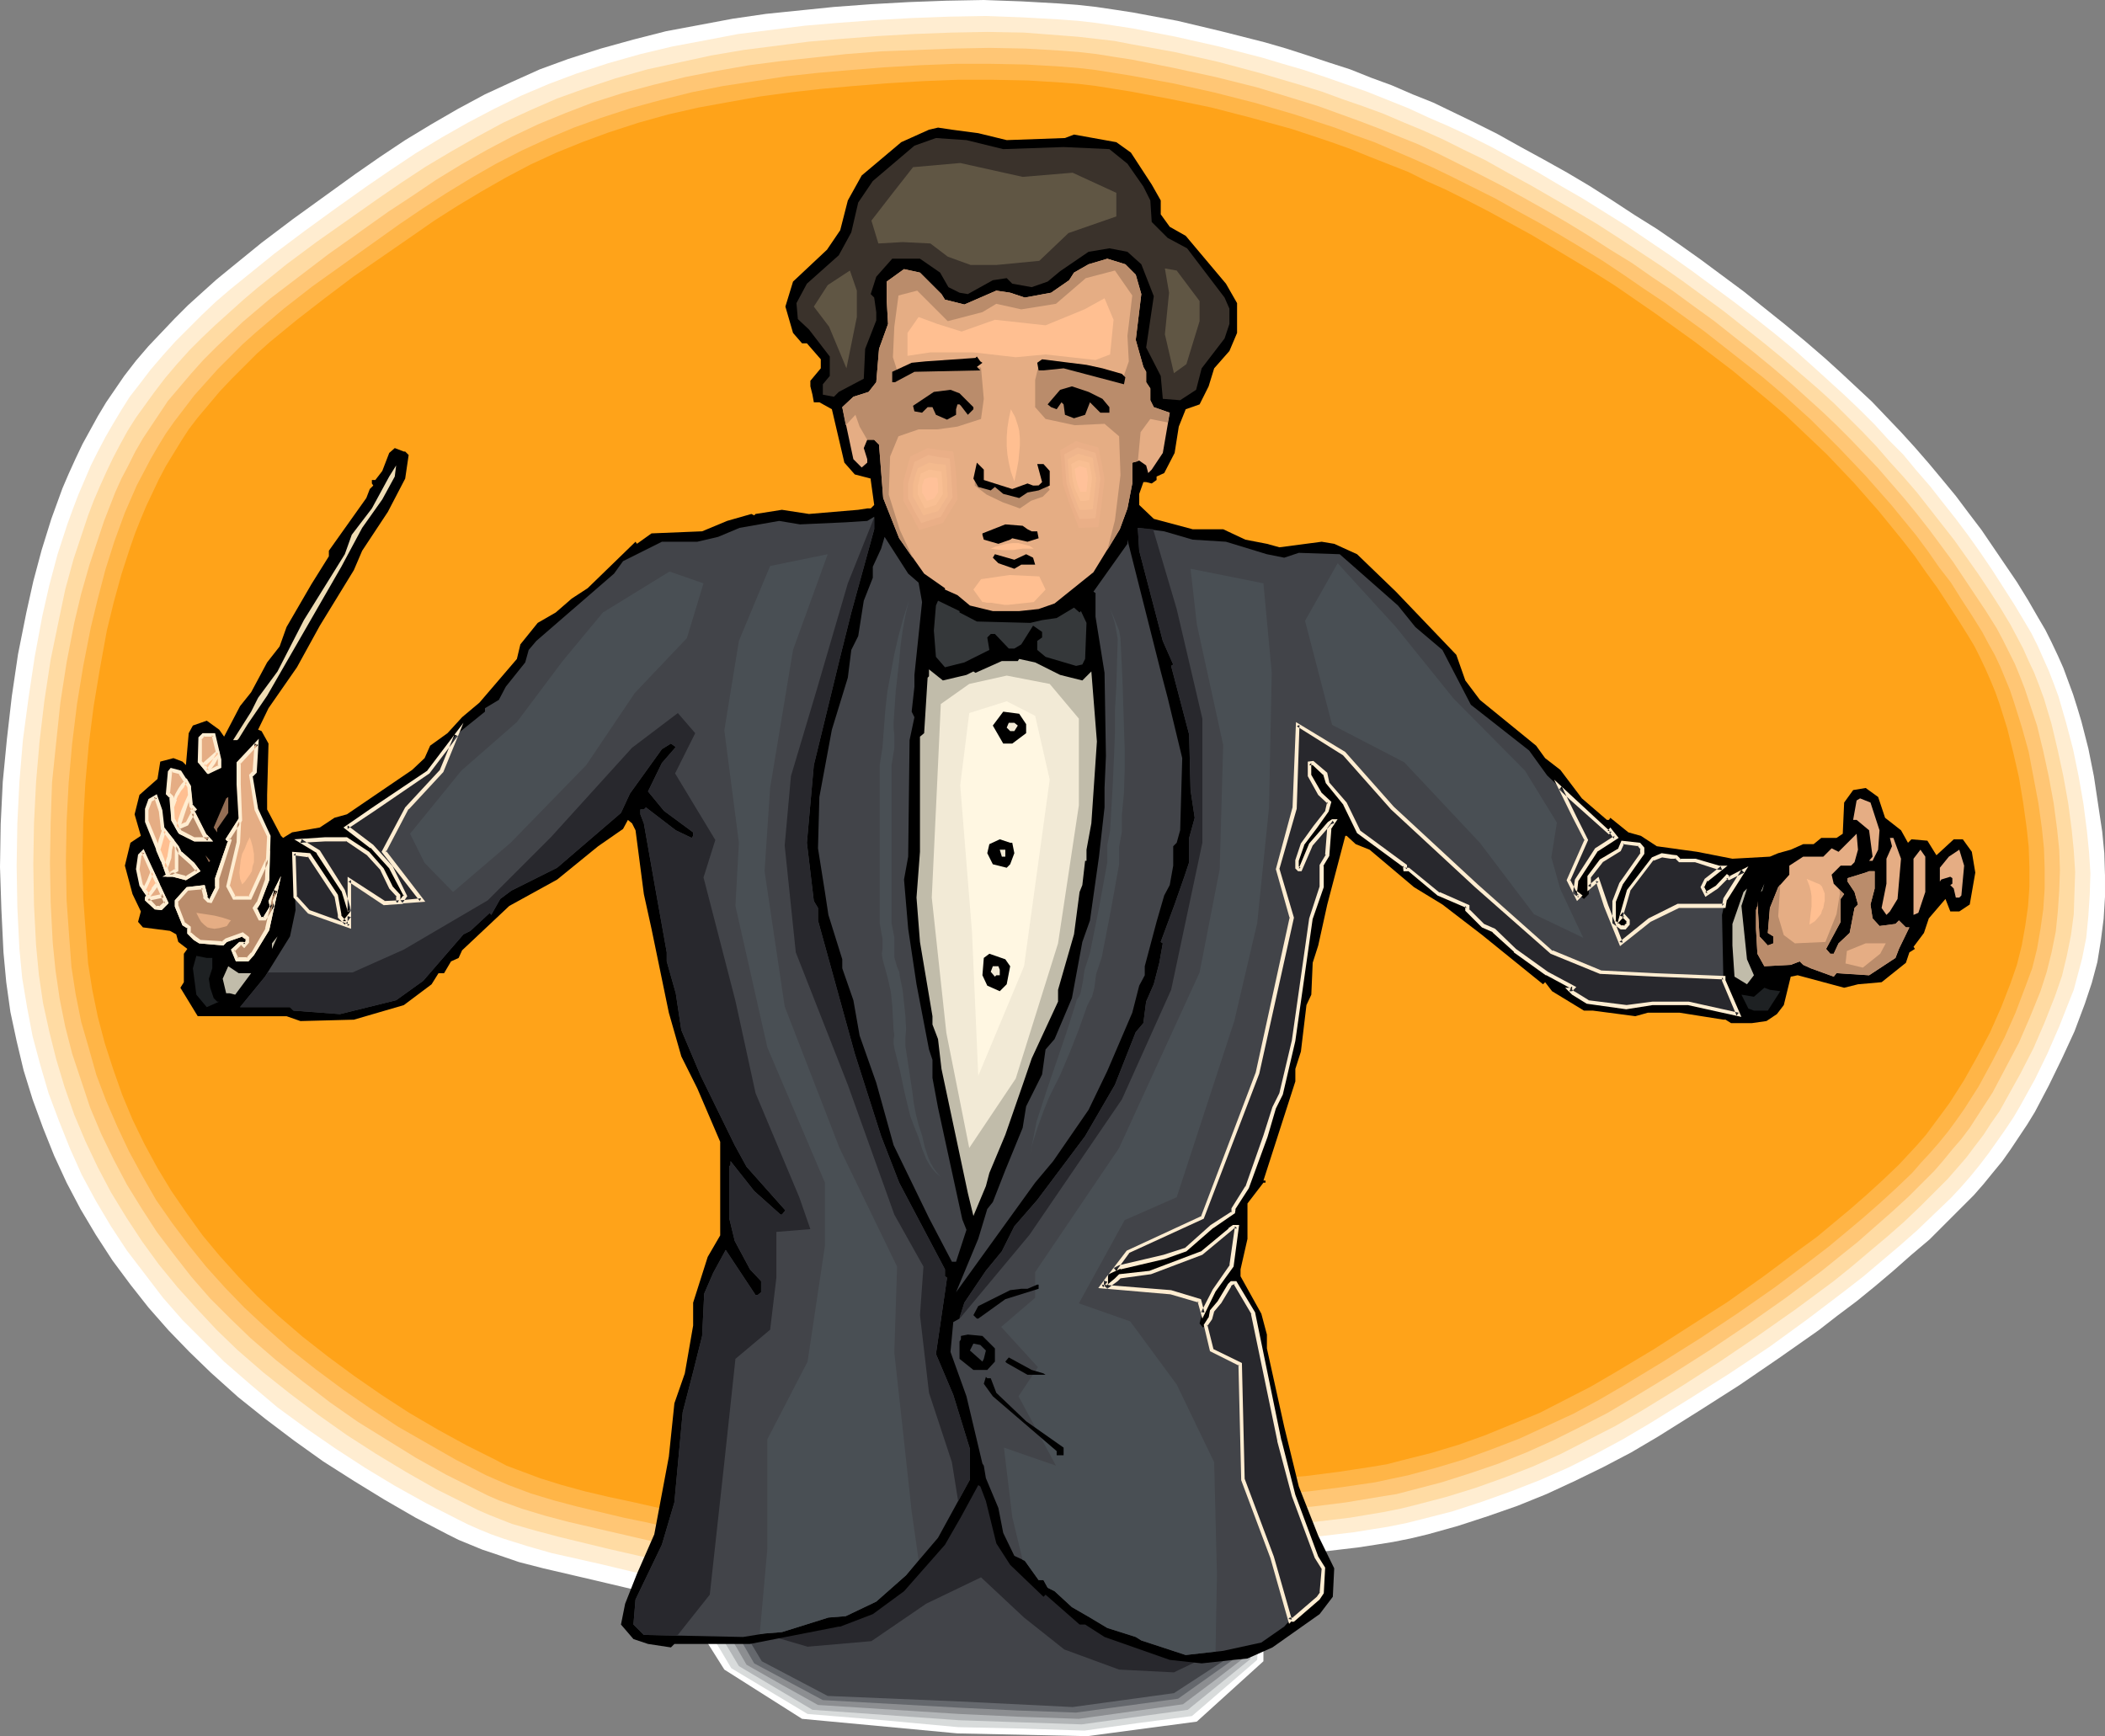
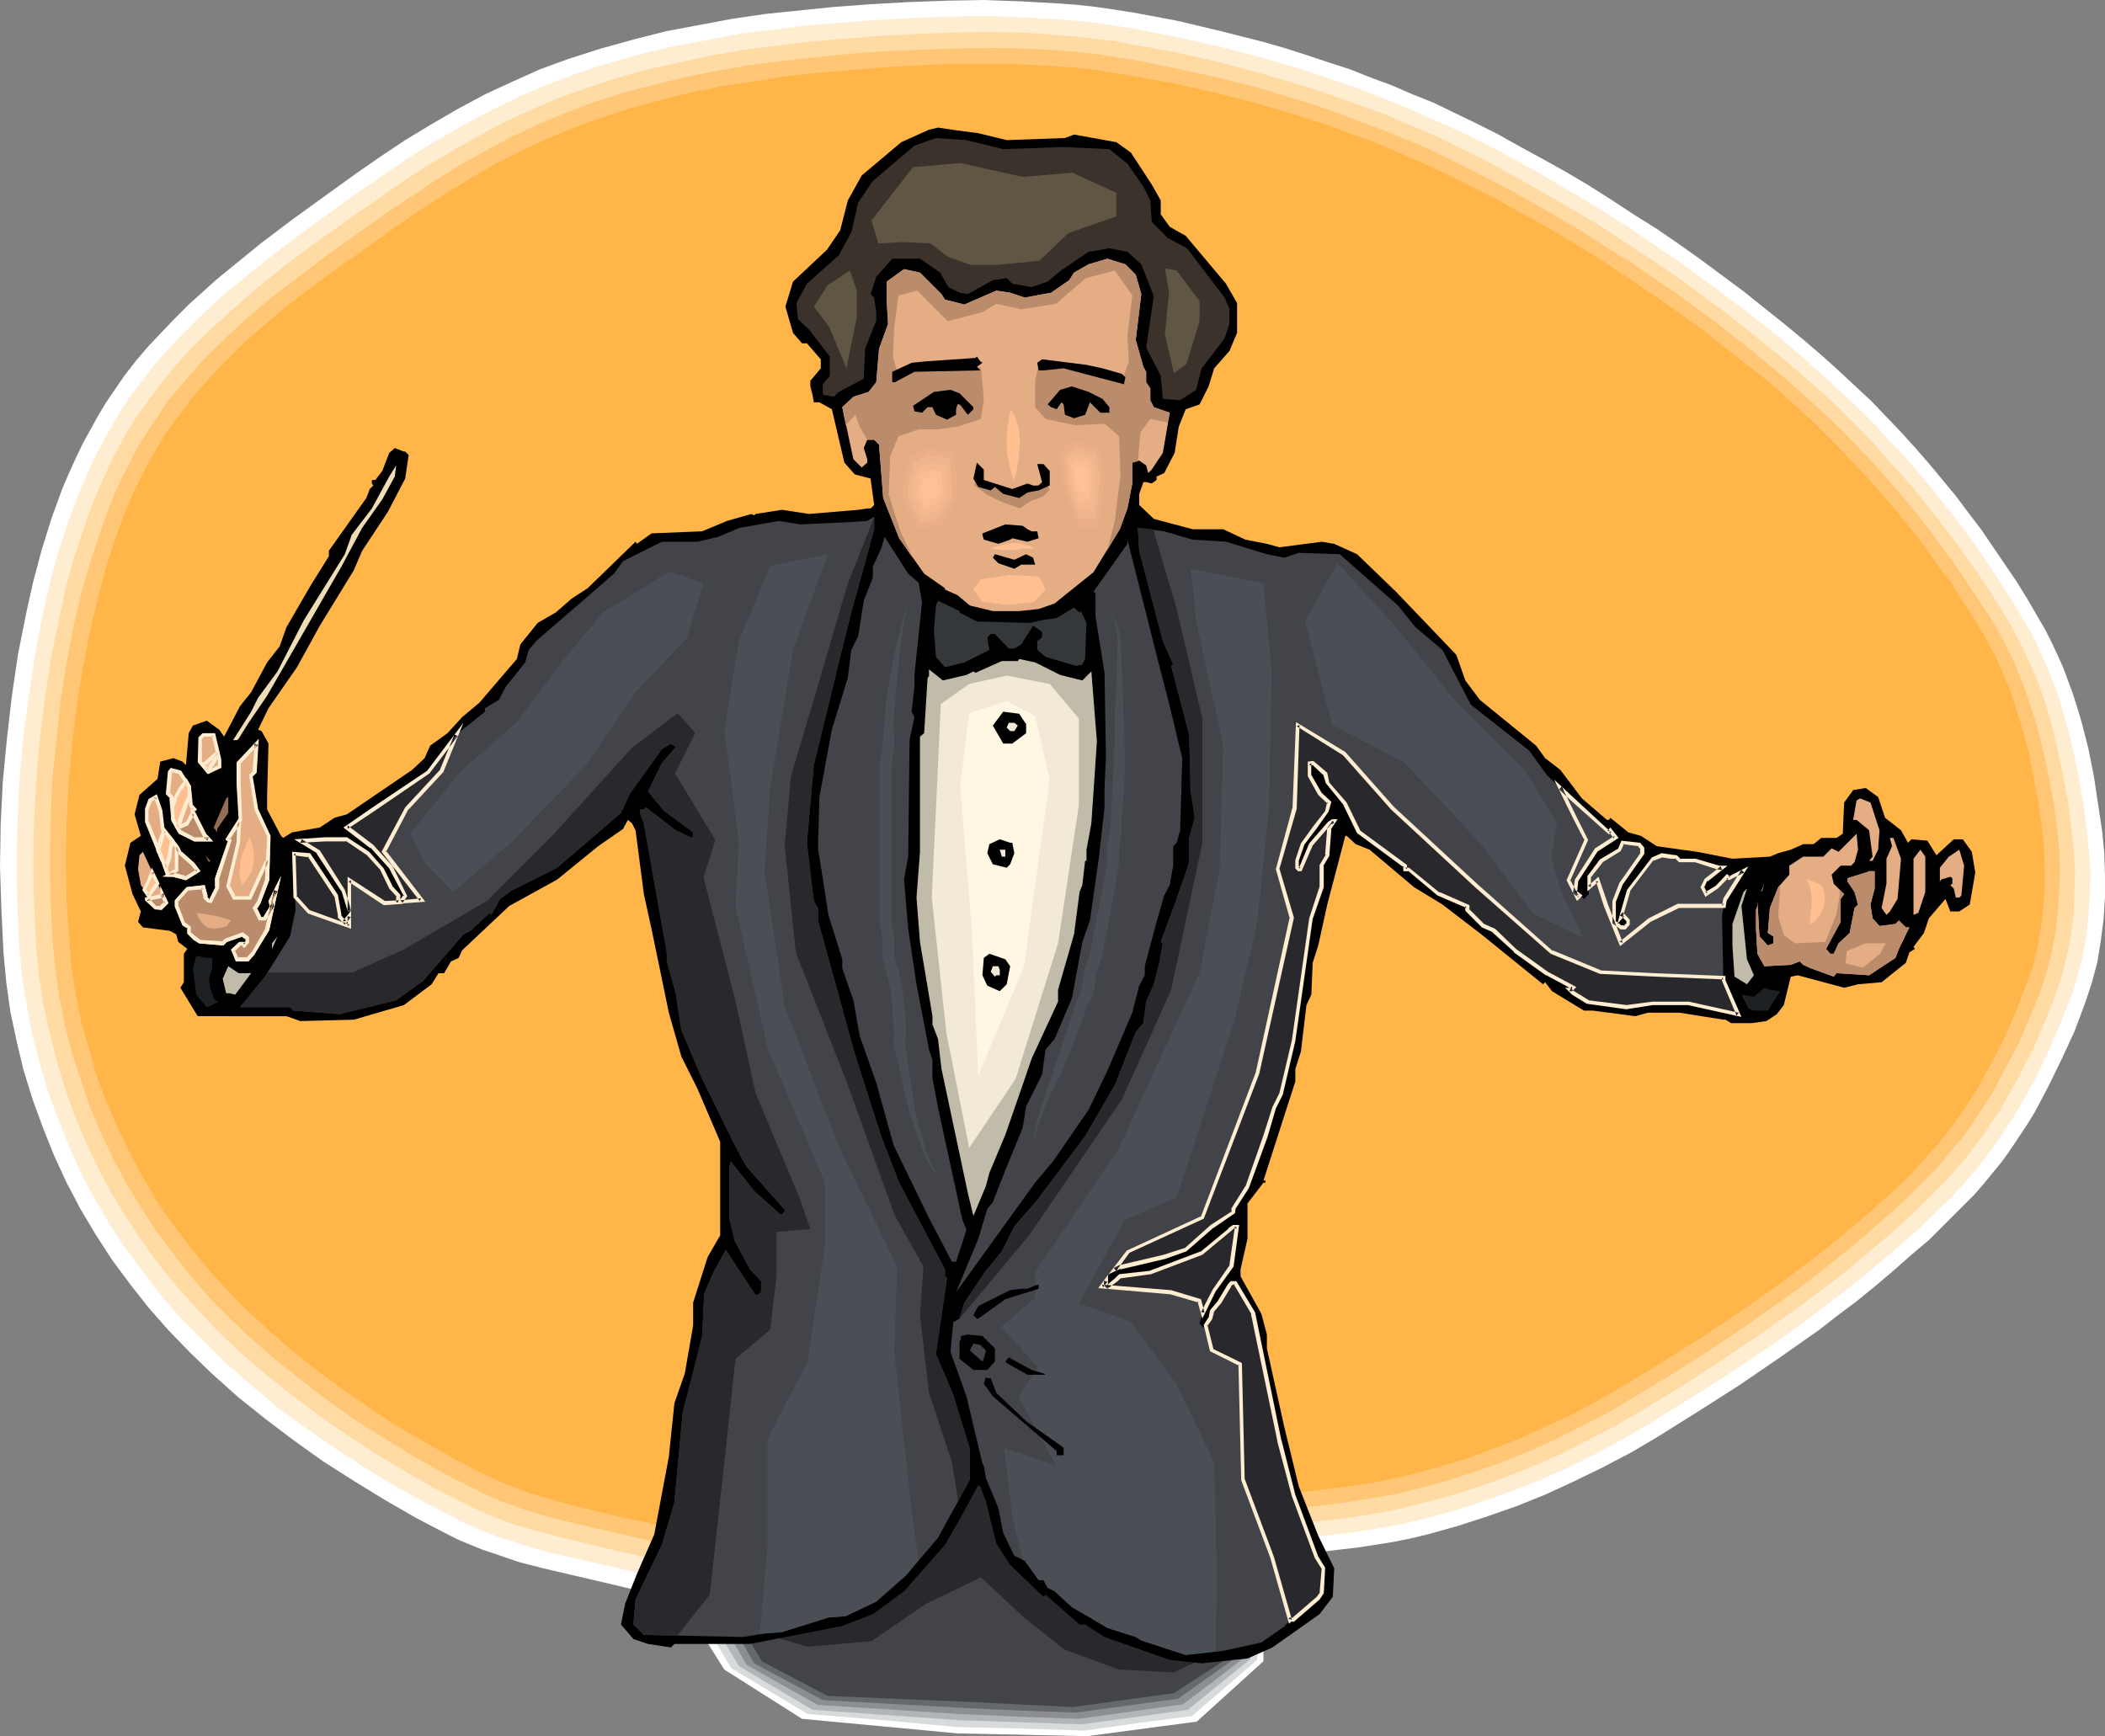
<svg xmlns="http://www.w3.org/2000/svg" xmlns:ns1="http://sodipodi.sourceforge.net/DTD/sodipodi-0.dtd" xmlns:ns2="http://www.inkscape.org/namespaces/inkscape" version="1.0" width="129.724mm" height="107.007mm" id="svg119" ns1:docname="Conductor 29.wmf">
  <rect width="100%" height="100%" fill="#808080" stroke="none" />
  <ns1:namedview id="namedview119" pagecolor="#ffffff" bordercolor="#000000" borderopacity="0.25" ns2:showpageshadow="2" ns2:pageopacity="0.0" ns2:pagecheckerboard="0" ns2:deskcolor="#d1d1d1" ns2:document-units="mm" />
  <defs id="defs1">
    <pattern id="WMFhbasepattern" patternUnits="userSpaceOnUse" width="6" height="6" x="0" y="0" />
  </defs>
  <path style="fill:#ffffff;fill-opacity:1;fill-rule:evenodd;stroke:none" d="m 149.965,370.827 -11.635,-2.747 -11.797,-2.747 -5.656,-1.454 -5.656,-1.939 -2.909,-0.969 -2.747,-1.131 -2.747,-1.131 -2.586,-1.293 -7.434,-3.878 -7.272,-4.201 -7.11,-4.363 -7.11,-4.524 -6.787,-4.847 -6.626,-5.009 -6.464,-5.171 -6.302,-5.655 -5.01,-4.847 -4.848,-5.009 -4.686,-5.332 -4.202,-5.332 -4.202,-5.655 -3.878,-5.978 -3.555,-5.978 -3.232,-6.14 -2.909,-6.302 -2.586,-6.463 -2.424,-6.625 L 5.494,249.319 3.878,242.532 2.424,235.746 1.454,228.798 0.808,221.85 0.323,211.832 0,201.975 l 0.162,-10.018 0.485,-9.856 0.97,-10.018 1.131,-9.856 1.454,-9.856 1.939,-9.695 1.616,-7.271 1.939,-7.271 2.262,-7.271 1.293,-3.555 1.293,-3.555 1.454,-3.393 1.616,-3.555 1.616,-3.393 1.778,-3.232 1.778,-3.232 1.939,-3.232 2.101,-3.07 2.101,-3.07 2.747,-3.555 2.909,-3.393 3.07,-3.232 3.07,-3.232 3.07,-3.07 3.394,-3.07 3.232,-2.908 3.555,-2.908 6.949,-5.655 7.272,-5.494 14.544,-10.503 5.818,-4.04 5.818,-3.878 6.141,-3.716 6.141,-3.555 6.302,-3.393 6.302,-2.908 6.464,-2.908 6.626,-2.424 7.595,-2.424 7.595,-2.101 7.595,-1.939 7.757,-1.454 7.757,-1.454 7.757,-1.131 7.918,-0.808 7.918,-0.808 8.726,-0.646 8.726,-0.485 8.726,-0.323 L 229.149,0 l 8.888,0.323 8.565,0.485 4.363,0.323 4.363,0.485 4.363,0.646 4.202,0.646 10.342,1.939 10.181,2.424 10.181,2.585 5.01,1.454 5.01,1.616 4.848,1.616 5.01,1.616 4.848,1.939 4.848,1.777 4.848,2.101 4.848,1.939 4.686,2.262 4.686,2.262 5.494,2.747 5.494,3.07 5.333,2.908 5.494,3.07 5.171,3.07 5.333,3.393 5.171,3.393 5.171,3.232 5.171,3.555 5.01,3.555 5.01,3.716 5.01,3.716 4.848,3.878 4.848,3.878 4.686,3.878 4.686,4.04 3.555,3.232 7.272,6.786 3.394,3.555 3.394,3.555 3.232,3.555 3.232,3.716 3.232,3.878 3.07,3.716 2.909,3.878 3.07,4.04 2.747,4.04 2.747,4.04 2.747,4.04 2.586,4.201 2.424,4.201 1.616,2.747 1.454,2.908 1.454,3.07 1.293,2.908 1.131,3.07 1.131,3.07 0.97,3.07 0.97,3.232 1.616,6.302 1.293,6.463 0.97,6.463 0.97,6.463 0.485,5.009 0.162,5.171 v 5.009 l -0.323,5.171 -0.646,5.009 -0.808,5.009 -1.293,4.847 -0.808,2.424 -0.808,2.424 -2.424,6.463 -2.909,6.302 -3.07,6.302 -3.232,6.14 -1.778,2.908 -1.939,2.908 -1.939,2.908 -1.939,2.747 -2.262,2.747 -2.101,2.585 -2.262,2.585 -2.424,2.424 -3.878,3.878 -4.04,4.04 -4.202,3.555 -4.202,3.716 -4.202,3.555 -4.363,3.555 -4.525,3.393 -4.363,3.393 -9.211,6.463 -9.211,6.302 -9.373,5.978 -9.534,5.978 -6.302,3.716 -6.464,3.393 -6.626,3.232 -6.626,3.07 -6.787,2.747 -6.949,2.424 -6.949,2.262 -6.949,1.939 -4.04,0.969 -4.04,0.808 -4.04,0.646 -4.202,0.646 -8.242,0.969 -8.242,0.808 -8.242,0.485 -16.645,0.969 -8.242,0.485 -10.181,0.485 -10.181,0.485 -20.523,0.646 -20.523,0.485 -20.523,0.485 v 0 h -0.323 l -0.485,0.162 h -0.485 l -0.808,0.162 -0.808,0.162 -0.97,0.162 h -1.131 l -2.424,0.485 -2.909,0.323 -2.909,0.485 -3.07,0.323 -6.302,0.808 -2.909,0.323 -2.747,0.323 -1.293,0.162 -1.131,0.162 h -0.97 -0.97 l -0.646,0.162 h -1.293 z" id="path1" />
  <path style="fill:#ffedd1;fill-opacity:1;fill-rule:evenodd;stroke:none" d="m 151.419,367.111 -11.474,-2.747 -11.474,-2.585 -5.656,-1.616 -5.656,-1.777 -2.747,-0.969 -2.747,-1.131 -2.586,-1.131 -2.586,-1.293 -7.272,-3.716 -7.272,-4.04 -6.949,-4.201 -6.949,-4.524 -6.787,-4.686 -6.626,-4.847 -6.302,-5.332 -6.141,-5.332 -4.848,-4.847 -4.848,-4.847 -4.525,-5.171 -4.202,-5.494 -4.202,-5.494 -3.717,-5.655 -3.555,-5.978 -3.232,-5.978 -2.747,-6.14 -2.586,-6.463 -2.424,-6.463 -1.939,-6.625 -1.778,-6.625 -1.293,-6.786 -1.131,-6.786 -0.646,-6.786 -0.485,-9.695 -0.162,-9.695 0.162,-9.856 0.485,-9.695 0.808,-9.695 1.293,-9.695 1.454,-9.695 1.778,-9.533 1.616,-7.11 1.939,-7.271 2.262,-6.948 1.293,-3.555 1.293,-3.393 1.454,-3.393 1.454,-3.393 1.616,-3.232 1.778,-3.393 1.778,-3.07 1.939,-3.232 1.939,-3.07 2.262,-2.908 2.586,-3.393 2.909,-3.393 2.909,-3.232 3.07,-3.07 3.07,-3.07 3.232,-3.07 3.394,-2.908 3.394,-2.747 6.787,-5.494 7.11,-5.332 7.11,-5.171 7.272,-5.171 5.656,-3.878 5.818,-3.878 6.141,-3.716 5.979,-3.393 6.141,-3.232 6.302,-3.07 6.464,-2.747 6.464,-2.424 7.434,-2.424 7.434,-2.101 7.434,-1.777 7.757,-1.454 7.595,-1.454 7.757,-0.969 7.757,-0.969 7.595,-0.646 8.726,-0.646 8.565,-0.485 8.565,-0.323 8.726,-0.162 8.565,0.323 8.565,0.485 4.363,0.323 4.202,0.485 4.363,0.646 4.202,0.646 10.019,1.939 10.019,2.262 10.019,2.585 4.848,1.454 5.01,1.454 4.848,1.616 9.696,3.393 4.848,1.939 4.848,1.939 4.525,2.101 4.848,2.101 4.525,2.101 5.494,2.747 5.333,2.908 5.333,2.908 5.171,3.07 5.333,3.07 5.171,3.232 5.171,3.232 5.01,3.393 5.01,3.393 5.01,3.555 9.858,7.271 4.848,3.716 4.686,3.716 4.686,3.878 4.525,4.04 3.555,3.232 3.555,3.232 3.555,3.393 3.394,3.393 3.232,3.555 3.394,3.393 3.07,3.716 3.232,3.716 2.909,3.716 3.07,3.878 2.909,3.878 2.747,3.878 2.747,4.04 2.586,4.04 2.586,4.04 2.424,4.04 1.616,2.747 1.454,2.908 1.293,2.908 1.293,2.908 1.131,2.908 1.131,3.07 1.778,6.14 1.616,6.14 1.293,6.302 1.131,6.463 0.808,6.302 0.485,4.847 0.323,5.009 -0.162,5.009 -0.323,5.009 -0.485,5.009 -0.97,4.847 -1.293,4.847 -0.646,2.424 -0.97,2.424 -2.424,6.14 -2.747,6.302 -2.909,5.978 -3.394,6.14 -1.616,2.747 -1.939,2.908 -1.939,2.747 -1.939,2.747 -2.101,2.747 -2.101,2.585 -2.262,2.585 -2.262,2.424 -3.878,3.716 -4.04,3.878 -4.04,3.555 -4.202,3.555 -4.202,3.555 -4.363,3.393 -8.726,6.625 -8.888,6.463 -9.211,6.14 -9.211,5.817 -9.373,5.817 -6.302,3.716 -6.302,3.393 -6.464,3.232 -6.626,2.908 -6.626,2.585 -6.787,2.424 -6.949,2.262 -6.949,1.777 -3.878,0.969 -4.04,0.808 -4.04,0.646 -4.04,0.646 -8.08,0.969 -8.08,0.808 -8.242,0.485 -8.08,0.485 -16.322,0.808 -10.019,0.646 -10.019,0.323 -20.2,0.646 -20.2,0.485 -20.2,0.646 v 0 h -0.323 -0.485 l -0.485,0.162 -0.808,0.162 h -0.808 l -0.97,0.162 -1.131,0.162 -2.424,0.323 -2.747,0.323 -2.909,0.485 -3.07,0.323 -6.141,0.808 -3.07,0.323 -2.586,0.323 h -1.131 l -1.131,0.162 -1.131,0.162 h -0.808 -0.808 -1.131 z" id="path2" />
  <path style="fill:#ffdba3;fill-opacity:1;fill-rule:evenodd;stroke:none" d="m 153.035,363.394 -11.312,-2.585 -11.312,-2.747 -5.494,-1.454 -5.656,-1.616 -5.333,-2.101 -2.586,-1.131 -2.586,-1.293 -7.11,-3.555 -7.11,-4.04 -6.949,-4.201 -6.787,-4.363 -6.626,-4.686 -6.464,-4.847 -6.302,-5.009 -6.141,-5.332 -4.848,-4.686 -4.525,-4.847 -4.525,-5.009 -4.363,-5.332 -3.878,-5.332 -3.717,-5.655 -3.555,-5.817 -3.07,-5.817 -2.909,-6.14 -2.586,-6.14 -2.262,-6.463 -1.939,-6.463 -1.616,-6.463 -1.454,-6.625 -0.97,-6.625 -0.646,-6.786 -0.485,-9.372 -0.162,-9.533 0.162,-9.533 0.485,-9.695 0.808,-9.372 1.131,-9.533 1.454,-9.533 1.939,-9.372 1.454,-6.948 1.939,-7.11 2.262,-6.786 1.131,-3.393 1.293,-3.393 1.454,-3.393 1.454,-3.232 1.616,-3.393 1.616,-3.07 1.778,-3.232 1.939,-3.07 2.101,-2.908 2.101,-2.908 2.586,-3.393 2.747,-3.232 2.909,-3.232 3.07,-3.07 3.07,-2.908 3.232,-2.908 3.232,-2.908 3.232,-2.747 6.787,-5.494 6.949,-5.171 14.221,-10.018 5.656,-3.878 5.656,-3.716 5.979,-3.555 5.979,-3.393 5.979,-3.232 6.302,-2.908 6.302,-2.747 6.302,-2.262 7.272,-2.424 7.434,-2.101 7.434,-1.616 7.434,-1.616 7.595,-1.293 7.595,-0.969 7.595,-0.969 7.595,-0.646 8.403,-0.646 8.565,-0.485 8.565,-0.323 8.403,-0.162 8.565,0.162 8.403,0.646 4.202,0.323 4.202,0.485 4.202,0.485 4.202,0.808 9.858,1.777 10.019,2.262 9.696,2.585 9.858,2.908 4.686,1.454 4.848,1.777 4.686,1.616 4.848,1.777 4.525,1.939 4.686,1.939 4.686,2.101 4.525,2.262 5.333,2.585 5.171,2.908 5.333,2.908 10.342,5.978 5.171,3.07 5.01,3.232 10.019,6.625 4.848,3.393 4.848,3.555 4.848,3.555 4.686,3.716 4.686,3.716 4.525,3.716 4.525,3.878 3.555,3.07 3.555,3.232 3.394,3.393 3.394,3.393 3.232,3.393 3.07,3.555 3.232,3.555 3.07,3.555 2.909,3.716 2.909,3.716 2.909,3.716 2.747,3.878 2.747,3.878 2.586,3.878 2.586,4.04 2.424,4.04 1.454,2.747 1.454,2.747 1.293,2.908 1.293,2.747 1.131,2.908 1.131,3.07 1.778,5.978 1.454,6.14 1.293,5.978 1.131,6.302 0.808,6.14 0.485,4.847 0.323,5.009 -0.162,4.847 -0.162,5.009 -0.646,4.847 -0.97,4.847 -1.131,4.686 -1.616,4.686 -2.424,6.14 -2.586,5.978 -3.07,5.978 -3.232,5.817 -1.616,2.908 -1.939,2.747 -1.778,2.747 -2.101,2.747 -1.939,2.585 -2.101,2.424 -2.262,2.585 -2.262,2.262 -3.878,3.878 -3.878,3.716 -4.04,3.555 -4.04,3.393 -4.202,3.555 -4.202,3.393 -8.726,6.463 -8.726,6.14 -9.05,6.14 -9.05,5.817 -9.211,5.655 -6.141,3.555 -6.302,3.232 -6.302,3.232 -6.464,2.908 -6.626,2.585 -6.787,2.424 -6.787,2.101 -6.787,1.777 -3.878,0.969 -4.04,0.808 -3.878,0.646 -3.878,0.646 -8.08,0.969 -7.918,0.646 -8.08,0.485 -7.918,0.485 -16.16,0.808 -9.858,0.646 -10.019,0.323 -19.715,0.646 -20.038,0.485 -19.715,0.485 h -0.162 -0.323 l -0.323,0.162 h -0.646 l -0.646,0.162 h -0.97 l -0.97,0.323 h -0.97 l -2.424,0.323 -2.586,0.485 -3.07,0.323 -2.909,0.485 -6.141,0.646 -2.747,0.323 -2.747,0.323 -1.131,0.162 h -1.131 l -0.97,0.162 h -0.97 l -0.646,0.162 h -1.131 z" id="path3" />
  <path style="fill:#ffc675;fill-opacity:1;fill-rule:evenodd;stroke:none" d="m 154.651,359.678 -11.15,-2.585 -11.15,-2.585 -5.494,-1.454 -5.333,-1.616 -5.333,-1.939 -2.586,-1.131 -2.586,-1.293 -7.11,-3.555 -6.949,-3.878 -6.787,-4.201 -6.787,-4.201 -6.464,-4.524 -6.302,-4.847 -6.302,-5.009 -5.979,-5.171 -4.686,-4.524 -4.686,-4.686 -4.363,-5.009 -4.04,-5.171 -4.04,-5.332 -3.555,-5.494 -3.394,-5.494 -3.07,-5.817 -2.909,-5.978 -2.586,-6.14 -2.101,-6.302 -2.101,-6.302 -1.616,-6.302 -1.293,-6.463 -0.97,-6.625 -0.646,-6.463 -0.485,-9.372 -0.162,-9.21 0.162,-9.372 0.323,-9.372 0.97,-9.372 0.97,-9.21 1.454,-9.372 1.778,-9.21 1.616,-6.786 1.939,-6.786 2.262,-6.786 1.131,-3.393 2.586,-6.625 1.454,-3.232 1.616,-3.07 1.616,-3.232 1.778,-3.07 1.939,-2.908 1.939,-2.908 1.939,-2.908 2.747,-3.232 2.747,-3.232 2.747,-3.07 3.07,-3.07 3.07,-2.908 3.07,-2.908 6.464,-5.494 6.787,-5.171 6.787,-5.171 13.898,-9.856 5.656,-3.716 5.494,-3.716 5.818,-3.555 5.979,-3.393 5.818,-3.07 6.141,-2.908 6.302,-2.585 6.302,-2.424 7.11,-2.262 7.272,-1.939 7.272,-1.777 7.434,-1.454 7.434,-1.293 7.434,-0.969 7.595,-0.808 7.434,-0.808 8.242,-0.646 8.403,-0.323 8.403,-0.323 8.403,-0.162 8.403,0.162 8.242,0.485 4.202,0.323 4.202,0.485 4.04,0.646 4.202,0.646 9.696,1.939 9.696,2.101 9.696,2.424 9.534,2.908 4.686,1.454 9.373,3.393 4.686,1.777 9.211,3.716 4.525,2.101 4.525,2.262 5.171,2.585 5.333,2.747 5.01,2.747 5.171,2.908 5.01,2.908 5.01,3.07 5.01,3.232 5.01,3.07 4.848,3.393 4.848,3.232 4.848,3.555 4.686,3.393 4.686,3.716 4.525,3.555 4.525,3.716 4.525,3.878 3.394,3.07 3.394,3.07 3.394,3.232 3.394,3.393 6.302,6.625 6.141,7.11 2.909,3.555 2.909,3.716 2.747,3.716 2.747,3.716 2.586,3.878 2.586,3.878 2.586,3.878 2.424,3.878 1.454,2.747 1.293,2.585 1.454,2.908 1.131,2.747 1.131,2.908 0.97,2.908 1.939,5.817 1.454,5.978 1.293,5.978 1.131,6.14 0.808,6.14 0.485,4.686 0.162,4.686 -0.162,4.847 -0.323,4.847 -0.485,4.686 -0.97,4.847 -1.131,4.524 -1.454,4.524 -2.424,5.978 -2.586,5.978 -3.07,5.817 -3.07,5.817 -1.778,2.747 -1.778,2.747 -1.778,2.747 -1.939,2.585 -2.101,2.424 -2.101,2.585 -2.101,2.424 -2.262,2.262 -3.717,3.716 -3.878,3.555 -4.04,3.555 -4.04,3.555 -4.04,3.232 -4.202,3.393 -8.403,6.302 -8.726,6.14 -8.888,5.978 -8.888,5.655 -9.05,5.494 -5.979,3.555 -6.302,3.232 -6.141,3.07 -6.464,2.908 -6.464,2.585 -6.626,2.262 -6.626,2.101 -6.787,1.777 -3.717,0.969 -4.04,0.646 -7.757,1.293 -7.757,0.969 -7.918,0.646 -7.918,0.485 -7.918,0.485 -15.837,0.808 -9.858,0.485 -9.696,0.485 -19.554,0.646 -19.554,0.323 -19.554,0.646 v 0 h -0.323 -0.485 l -0.485,0.162 h -0.646 l -0.97,0.162 -0.808,0.162 -1.131,0.162 -2.262,0.323 -2.747,0.323 -2.909,0.323 -2.909,0.485 -5.979,0.646 -2.747,0.323 -2.586,0.323 -1.131,0.162 h -1.131 l -0.97,0.162 h -0.808 l -0.808,0.162 h -1.131 z" id="path4" />
  <path style="fill:#ffb547;fill-opacity:1;fill-rule:evenodd;stroke:none" d="m 156.267,355.962 -5.494,-1.293 -5.494,-1.131 -10.827,-2.585 -5.494,-1.454 -5.333,-1.616 -5.171,-1.939 -2.586,-1.131 -2.586,-1.131 -6.949,-3.555 -6.787,-3.878 -6.787,-3.878 -6.626,-4.363 -6.302,-4.363 -6.302,-4.686 -6.141,-4.847 -5.818,-5.171 -4.686,-4.363 -4.525,-4.686 -4.363,-4.847 -4.04,-5.009 -3.878,-5.171 -3.717,-5.332 -3.232,-5.655 -3.07,-5.655 -2.747,-5.817 -2.586,-5.978 -2.262,-5.978 -1.778,-6.302 -1.778,-6.14 -1.293,-6.463 -0.97,-6.302 -0.485,-6.463 -0.646,-9.049 -0.162,-9.21 0.162,-9.049 0.485,-9.21 0.808,-9.049 1.131,-9.21 1.454,-8.887 1.778,-9.049 1.616,-6.625 1.778,-6.786 2.101,-6.625 2.424,-6.625 2.747,-6.302 1.616,-3.07 1.616,-3.07 1.778,-3.07 1.778,-2.908 1.939,-2.747 2.101,-2.747 2.586,-3.393 2.747,-3.07 2.747,-3.07 2.909,-2.908 2.909,-2.908 3.07,-2.747 6.464,-5.494 6.626,-5.171 6.787,-4.847 6.787,-4.847 6.787,-4.847 5.494,-3.716 5.494,-3.555 5.818,-3.555 5.656,-3.232 5.979,-3.07 5.979,-2.747 6.141,-2.585 6.302,-2.262 6.949,-2.262 7.11,-1.939 7.11,-1.777 7.272,-1.454 7.434,-1.131 7.272,-1.131 7.434,-0.808 7.434,-0.646 8.08,-0.646 8.242,-0.485 8.242,-0.323 h 8.242 l 8.242,0.162 8.242,0.485 4.04,0.323 4.04,0.485 4.04,0.646 4.04,0.646 9.696,1.777 9.534,2.101 9.534,2.424 9.373,2.747 9.373,3.07 4.686,1.777 4.525,1.616 4.525,1.939 4.525,1.939 4.363,1.939 4.363,2.101 5.171,2.585 5.171,2.585 5.171,2.908 5.01,2.747 5.01,2.908 4.848,2.908 5.01,3.07 4.848,3.232 4.686,3.232 4.848,3.232 4.686,3.393 4.686,3.393 4.525,3.555 4.525,3.555 4.525,3.555 4.363,3.716 3.394,3.07 3.394,3.07 6.464,6.463 6.302,6.625 5.979,6.786 5.818,7.11 2.747,3.716 2.586,3.716 2.747,3.555 2.424,3.878 2.424,3.716 2.424,3.878 1.454,2.747 1.454,2.585 1.293,2.747 1.131,2.747 1.131,2.747 0.97,2.908 1.778,5.655 1.616,5.817 1.131,5.978 1.131,5.978 0.808,5.817 0.485,4.686 0.162,4.686 v 4.686 l -0.323,4.847 -0.646,4.524 -0.808,4.686 -1.131,4.524 -1.616,4.363 -2.262,5.978 -2.586,5.817 -2.909,5.655 -3.07,5.655 -3.394,5.332 -1.939,2.747 -1.778,2.424 -2.101,2.585 -2.101,2.424 -2.101,2.262 -2.101,2.424 -3.717,3.555 -3.878,3.555 -3.878,3.393 -4.04,3.393 -3.878,3.232 -4.202,3.232 -8.403,6.302 -8.565,5.978 -8.726,5.817 -8.726,5.494 -9.05,5.494 -5.818,3.393 -5.979,3.232 -6.302,2.908 -6.302,2.908 -6.302,2.424 -6.626,2.424 -6.464,1.939 -6.626,1.777 -3.878,0.808 -3.717,0.808 -7.757,1.131 -7.595,0.969 -7.757,0.646 -7.757,0.485 -7.918,0.485 -15.514,0.808 -9.534,0.485 -9.696,0.485 -19.23,0.646 -19.23,0.323 -19.23,0.485 v 0 h -0.323 l -0.485,0.162 h -0.485 l -0.646,0.162 h -0.808 l -0.97,0.162 -1.131,0.162 -2.262,0.323 -2.586,0.323 -2.909,0.485 -2.909,0.323 -5.818,0.646 -2.909,0.323 -2.424,0.323 -1.293,0.162 h -0.97 l -0.97,0.162 h -0.808 -0.808 -0.97 z" id="path5" />
-   <path style="fill:#ffa319;fill-opacity:1;fill-rule:evenodd;stroke:none" d="m 157.721,352.245 -10.666,-2.424 -5.333,-1.131 -5.494,-1.293 -5.333,-1.454 -5.171,-1.616 -5.171,-1.939 -2.586,-0.969 -2.424,-1.293 -6.787,-3.393 -6.787,-3.716 -6.626,-3.878 -6.464,-4.201 -6.302,-4.363 -6.141,-4.524 -5.979,-4.686 -5.818,-5.009 -4.686,-4.363 -4.363,-4.524 -4.363,-4.847 -4.04,-4.847 -3.717,-5.171 -3.555,-5.171 -3.232,-5.332 -3.07,-5.655 -2.747,-5.655 -2.424,-5.817 -2.101,-5.978 -1.939,-5.978 -1.616,-6.14 -1.293,-6.302 -0.97,-6.14 -0.485,-6.302 -0.646,-8.887 -0.162,-9.049 0.162,-8.887 0.485,-8.887 0.808,-9.049 1.131,-8.887 1.454,-8.725 1.616,-8.887 1.616,-6.625 1.778,-6.463 2.101,-6.463 1.131,-3.232 1.293,-3.232 1.293,-3.07 2.909,-6.14 1.616,-3.07 1.778,-2.908 1.778,-2.908 1.778,-2.747 2.101,-2.747 2.586,-3.07 2.586,-3.07 2.747,-2.908 2.909,-2.908 2.909,-2.908 3.07,-2.747 6.302,-5.171 6.464,-5.009 6.626,-5.009 13.574,-9.372 5.333,-3.716 5.333,-3.393 5.656,-3.393 5.656,-3.232 5.818,-3.07 5.979,-2.747 5.979,-2.424 6.141,-2.262 6.949,-2.262 6.949,-1.939 7.11,-1.616 7.11,-1.293 7.272,-1.293 7.272,-0.969 7.11,-0.808 7.272,-0.646 8.08,-0.646 8.08,-0.485 8.08,-0.323 h 8.242 l 8.08,0.162 7.918,0.485 4.04,0.323 4.04,0.485 4.04,0.646 4.04,0.646 9.373,1.777 9.373,1.939 9.373,2.424 9.373,2.585 9.211,3.07 4.525,1.616 4.363,1.777 4.525,1.777 4.525,1.777 4.202,2.101 4.363,1.939 5.171,2.585 5.01,2.585 5.01,2.747 5.01,2.747 4.848,2.908 4.848,2.908 4.848,2.908 4.848,3.07 4.686,3.232 4.686,3.232 9.211,6.625 8.888,6.786 8.726,7.271 3.394,2.908 3.232,3.07 6.464,6.14 6.302,6.625 5.818,6.625 5.656,6.948 2.747,3.555 2.586,3.716 2.586,3.555 2.424,3.716 2.424,3.716 2.424,3.878 1.454,2.424 1.293,2.585 1.293,2.747 1.131,2.585 1.131,2.747 0.97,2.747 1.778,5.655 1.454,5.817 1.293,5.655 0.97,5.817 0.808,5.817 0.485,4.524 0.162,4.686 v 4.686 l -0.323,4.524 -0.646,4.524 -0.808,4.524 -1.131,4.524 -1.454,4.201 -2.262,5.817 -2.586,5.817 -2.909,5.494 -3.07,5.494 -3.394,5.332 -1.778,2.424 -3.717,5.009 -2.101,2.424 -2.101,2.262 -2.101,2.262 -3.717,3.555 -3.717,3.393 -3.878,3.393 -3.878,3.232 -3.878,3.232 -4.202,3.07 -8.242,6.14 -8.403,5.978 -8.565,5.494 -8.565,5.494 -8.888,5.332 -5.818,3.393 -5.979,3.07 -5.979,3.07 -6.302,2.585 -6.302,2.585 -6.302,2.262 -6.464,1.939 -6.464,1.616 -3.717,0.969 -3.878,0.646 -7.434,1.131 -7.595,0.969 -7.757,0.646 -7.595,0.485 -7.595,0.485 -15.352,0.808 -9.534,0.485 -9.373,0.485 -18.907,0.485 -18.907,0.485 -18.907,0.485 h -0.162 -0.162 -0.485 l -0.485,0.162 h -0.808 l -0.808,0.162 -0.808,0.162 -1.131,0.162 -2.262,0.323 -2.586,0.323 -2.747,0.323 -2.909,0.323 -5.818,0.808 -2.747,0.323 -2.424,0.162 -2.101,0.162 -0.97,0.162 h -0.808 -0.808 -1.131 z" id="path6" />
  <path style="fill:#ffffff;fill-opacity:1;fill-rule:evenodd;stroke:none" d="m 163.216,380.199 5.494,8.725 18.099,11.472 36.198,3.393 30.219,0.646 25.533,-3.393 15.514,-14.057 v -24.883 l -45.086,-34.901 -43.632,-6.14 -29.573,34.255 z" id="path7" />
  <path style="fill:#d8dbdb;fill-opacity:1;fill-rule:evenodd;stroke:none" d="m 165.155,380.037 2.586,4.201 2.586,4.363 8.888,5.332 8.888,5.332 17.614,1.454 17.453,1.616 14.706,0.323 14.706,0.485 12.605,-1.777 12.443,-1.616 15.19,-13.088 1.454,-24.56 -22.624,-17.451 -22.462,-17.451 -43.632,-6.14 -14.706,17.289 -14.867,16.966 z" id="path8" />
  <path style="fill:#b2b5b7;fill-opacity:1;fill-rule:evenodd;stroke:none" d="m 167.094,379.714 5.01,8.402 17.13,10.18 34.098,2.424 14.221,0.485 14.382,0.485 24.725,-3.393 14.544,-11.795 1.616,-12.119 1.454,-12.28 -22.624,-17.451 -22.462,-17.451 -43.632,-6.14 -14.706,17.289 -14.867,16.966 z" id="path9" />
  <path style="fill:#8c8e91;fill-opacity:1;fill-rule:evenodd;stroke:none" d="m 168.872,379.391 2.586,4.201 2.424,4.201 8.242,4.686 8.403,4.686 32.966,2.101 13.898,0.646 13.898,0.485 24.24,-3.393 7.11,-5.332 7.11,-5.494 2.262,-12.119 2.262,-11.957 -22.624,-17.451 -22.462,-17.451 -43.632,-6.14 -14.706,17.289 -14.867,16.966 -3.555,12.119 z" id="path10" />
  <path style="fill:#65686d;fill-opacity:1;fill-rule:evenodd;stroke:none" d="m 170.811,379.229 2.424,4.04 2.424,4.201 15.998,8.564 31.997,1.777 13.413,0.646 13.574,0.485 23.755,-3.232 13.898,-9.856 5.979,-23.752 -22.624,-17.451 -22.462,-17.451 -43.632,-6.14 -14.706,17.289 -14.867,16.966 -2.586,11.957 z" id="path11" />
  <path style="fill:#424449;fill-opacity:1;fill-rule:evenodd;stroke:none" d="m 172.589,378.906 4.848,8.079 15.352,8.079 30.866,1.293 26.179,1.293 23.594,-3.232 13.413,-8.725 7.434,-23.591 -45.086,-34.901 -43.632,-6.14 -29.573,34.255 z" id="path12" />
  <path style="fill:#28282d;fill-opacity:1;fill-rule:evenodd;stroke:none" d="m 181.477,381.653 6.626,1.939 14.867,-1.293 12.766,-8.725 12.766,-6.14 10.019,9.372 9.373,7.433 12.766,4.686 12.766,0.646 8.08,-3.878 v -18.259 h -0.162 -0.162 -0.162 -0.323 l -0.97,-0.323 -1.293,-0.162 -1.616,-0.323 -1.616,-0.323 -3.717,-0.969 -3.717,-1.131 -1.778,-0.646 -1.616,-0.646 -1.293,-0.646 -1.131,-0.646 -0.808,-0.808 -0.323,-0.323 -0.162,-0.323 -0.162,-0.485 -0.323,-0.646 -0.485,-0.646 -0.646,-0.646 -0.646,-0.808 -0.808,-0.969 -0.97,-1.131 -0.97,-0.969 -2.101,-2.424 -2.424,-2.424 -5.01,-5.171 -2.586,-2.585 -2.586,-2.424 -2.262,-2.262 -2.101,-1.939 -0.808,-0.808 -0.808,-0.969 -0.808,-0.646 -0.485,-0.485 -0.646,-0.485 -0.323,-0.323 -0.162,-0.323 h -0.162 l -26.826,-6.14 -11.958,24.883 z" id="path13" />
  <path style="fill:#000000;fill-opacity:1;fill-rule:evenodd;stroke:none" d="m 227.856,31.023 6.626,1.616 13.574,-0.485 2.101,-0.808 9.858,1.777 3.394,2.424 4.848,7.433 2.101,3.716 v 3.232 l 2.101,2.908 3.717,2.101 9.373,11.149 2.586,4.524 v 6.948 l -1.778,4.201 -3.555,4.04 -1.293,4.201 -2.101,4.201 -3.232,1.131 -1.616,4.04 -0.97,6.14 -2.424,4.686 -1.778,0.808 v 0.808 l -1.131,0.808 -1.293,-0.323 h -0.646 l -0.97,2.747 v 2.585 l 3.394,3.232 9.05,2.424 h 7.11 l 5.171,2.424 5.01,0.969 2.909,0.808 9.858,-1.293 2.909,0.485 5.333,2.424 9.05,8.725 14.059,14.704 2.101,5.978 3.394,4.524 13.09,10.664 2.101,2.908 3.555,2.747 5.01,6.625 5.818,5.009 h 0.485 l 0.323,-0.485 4.202,3.393 2.909,0.808 3.717,2.424 5.818,0.808 3.555,0.485 8.242,1.616 8.726,-0.485 1.939,-0.808 2.909,-0.808 2.909,-1.293 h 2.424 l 1.778,-1.454 h 3.555 l 1.454,-0.969 0.323,-7.271 2.101,-2.908 2.909,-0.485 2.909,2.101 1.616,4.847 3.717,2.908 1.616,2.908 0.808,-0.808 3.717,0.323 2.101,3.393 4.04,-3.716 h 2.101 l 2.101,2.908 0.808,4.847 -1.293,7.433 -2.424,1.616 h -2.101 l -1.131,-2.908 -3.878,4.524 -1.131,3.393 -2.424,3.232 0.323,0.485 -1.293,0.808 -0.808,2.424 -5.656,4.524 -5.494,0.485 -3.232,0.808 -10.827,-2.908 -1.616,0.323 -1.616,6.625 -1.616,2.101 -2.424,1.616 -3.394,0.485 h -4.848 l -1.293,-0.808 h -0.485 l -10.181,-1.616 h -7.434 l -2.909,0.808 -9.858,-1.293 h -2.101 l -7.434,-4.524 -1.616,-2.101 -0.485,0.485 -14.382,-11.634 -4.848,-3.716 -4.202,-3.232 -6.626,-4.04 -10.342,-8.725 -3.232,-1.293 -2.101,-1.939 h -0.323 l -4.202,15.996 -2.101,9.533 -1.293,4.04 -0.323,7.433 -1.131,2.424 -1.293,10.826 -1.293,4.04 v 2.908 l -7.434,23.106 h 0.485 v 0.485 h -0.485 l -3.717,4.847 v 8.241 l -1.616,7.11 v 1.616 l 4.848,8.725 1.293,4.847 v 3.232 l 4.04,18.259 3.394,13.896 4.525,11.472 3.717,7.594 -0.323,6.625 -3.07,4.04 -10.989,7.756 -5.818,2.585 -3.232,0.323 -7.434,0.808 -7.434,-0.808 -15.19,-5.332 -4.525,-2.908 h -1.293 l -7.918,-6.948 -0.485,0.485 -7.757,-7.433 -3.232,-5.009 -2.424,-9.856 -1.293,-3.393 -0.485,-0.323 -4.04,7.433 -3.717,6.463 -9.534,10.826 -7.272,5.332 -7.595,2.908 h -0.323 l -20.685,4.04 h -17.614 l -0.808,0.808 -5.333,-0.808 -3.394,-1.131 -2.909,-3.393 0.97,-4.847 2.747,-6.948 4.04,-9.21 3.394,-18.097 1.293,-12.442 2.424,-6.948 1.939,-11.149 v -5.332 l 3.394,-10.664 2.909,-5.009 v -21.813 l -5.333,-12.442 -3.717,-7.433 -2.909,-10.18 -4.04,-19.551 -1.778,-8.079 -1.939,-14.865 -0.808,-1.616 -0.97,-0.808 -1.131,2.101 -5.818,4.04 -9.534,7.756 -11.15,6.14 -10.989,10.341 -0.808,1.777 -1.778,0.808 -1.616,2.747 h -1.293 l -1.616,2.585 -6.464,4.847 -11.635,3.393 -12.443,0.323 -3.232,-1.131 H 46.056 l -4.04,-6.625 0.808,-1.293 V 222.173 l 0.808,-1.131 -2.101,-1.616 -0.485,-1.777 -1.454,-0.808 -6.302,-0.808 -1.131,-1.293 0.646,-2.424 -1.939,-4.04 -1.778,-6.625 1.293,-5.332 2.424,-1.616 -1.454,-5.009 1.131,-4.524 4.202,-3.716 0.646,-4.04 3.07,-0.808 2.101,0.808 0.808,0.808 0.646,-7.433 0.97,-1.777 3.232,-1.131 2.909,2.101 1.131,1.616 3.717,-7.11 2.586,-3.232 3.717,-6.948 2.909,-3.716 1.616,-4.524 5.818,-10.018 4.04,-6.463 v -1.293 l 8.726,-12.28 0.808,-2.101 0.808,-0.808 -0.323,-0.485 v -0.808 h 0.808 l 1.616,-2.101 1.616,-4.201 1.293,-1.131 2.101,0.808 h 0.323 l 0.808,0.808 -0.808,5.494 -4.04,7.756 -5.979,9.049 -1.939,4.524 -7.918,12.926 -5.333,9.695 -6.626,9.533 -2.424,5.009 0.808,0.323 1.616,2.908 -0.323,11.957 v 3.393 l 3.232,6.14 0.485,0.485 2.101,-1.293 6.464,-1.131 3.394,-2.262 2.909,-0.808 15.19,-10.341 2.909,-2.747 1.293,-2.908 4.04,-2.908 3.394,-3.716 4.04,-3.393 8.726,-10.18 0.808,-3.393 4.04,-5.009 4.202,-2.424 3.717,-3.232 3.717,-2.424 11.15,-10.826 0.323,0.485 3.394,-2.424 11.797,-0.485 5.818,-2.424 5.656,-1.616 0.646,0.323 0.323,-0.323 6.141,-0.969 6.302,0.969 11.474,-0.969 2.101,-0.323 h 0.808 l 0.808,-0.808 -0.808,-5.817 v -0.323 l -3.717,-0.969 -2.424,-2.747 -2.909,-12.442 -2.909,-1.616 h -1.293 l -0.323,-1.777 -0.485,-1.939 v -1.293 l 2.424,-2.908 v -2.101 l -3.232,-3.716 h -1.131 l -2.101,-2.424 -1.778,-6.14 1.778,-5.817 7.918,-7.433 3.07,-4.524 1.778,-6.948 3.232,-5.817 9.211,-7.756 6.464,-2.908 2.101,-0.485 3.232,0.485 z" id="path14" />
  <path style="fill:#3a322b;fill-opacity:1;fill-rule:evenodd;stroke:none" d="m 233.673,34.74 14.059,-0.485 10.666,0.485 4.202,3.393 3.717,5.332 1.616,3.232 0.323,5.009 3.717,3.716 4.525,2.424 8.726,11.472 1.131,2.585 v 3.555 l -1.131,3.393 -5.333,6.948 -1.293,5.009 -3.717,2.424 -4.04,-0.323 -0.485,-5.332 -3.394,-6.625 1.778,-11.957 -2.909,-7.433 -3.232,-2.908 -4.202,-0.808 -4.848,0.808 -6.626,4.524 -2.909,2.424 -3.717,1.293 -4.525,-0.808 -1.293,-1.293 -3.232,0.485 -5.818,3.232 -1.939,-0.323 -2.586,-1.293 -1.939,-3.393 -4.686,-3.232 h -6.464 l -3.717,4.201 -1.293,4.04 0.808,0.808 0.485,3.393 v 1.939 l -2.586,6.625 -0.323,6.948 -5.818,3.07 -1.131,1.131 -2.586,-0.485 V 89.516 l 1.616,-1.939 v -4.524 l -4.848,-6.302 -2.586,-2.424 -0.323,-3.716 2.424,-4.524 7.434,-6.625 2.909,-5.332 1.616,-6.948 3.394,-5.009 9.696,-8.241 5.01,-1.777 7.11,0.485 z" id="path15" />
  <path style="fill:#e5ad84;fill-opacity:1;fill-rule:evenodd;stroke:none" d="m 264.539,63.986 1.293,4.524 -1.293,10.664 1.778,6.302 0.646,1.131 v 2.424 l 0.97,1.454 v 2.747 l 0.808,1.616 3.717,1.293 -1.616,9.372 -2.586,3.878 -0.808,0.808 -0.485,-1.777 -1.616,-1.131 -1.616,0.485 v 4.847 l -1.131,5.817 -1.778,4.847 -6.141,10.018 -9.05,7.271 -3.717,1.293 -4.525,0.485 h -6.141 l -5.333,-1.293 -2.909,-2.424 -2.909,-1.293 v -0.323 l -4.848,-3.393 -5.818,-8.241 -3.717,-9.372 -0.97,-12.442 -1.131,-1.131 h -1.616 l -0.808,1.939 0.808,2.585 v 0.808 l -1.293,1.131 -1.939,-1.939 -2.586,-12.119 2.586,-2.424 3.555,-1.131 1.778,-2.262 0.646,-7.756 2.101,-5.817 -0.323,-5.655 v -4.201 l 4.04,-2.908 3.717,0.808 5.01,5.009 0.808,1.293 4.525,1.131 7.434,-3.232 3.232,0.485 3.394,1.131 6.141,-1.131 4.202,-2.908 1.131,-1.777 3.394,-1.939 4.363,-1.293 4.202,1.293 z" id="path16" />
  <path style="fill:#ba8c6b;fill-opacity:1;fill-rule:evenodd;stroke:none" d="m 227.048,111.006 v 2.101 l 2.747,2.101 3.717,1.777 4.04,1.454 2.586,-1.777 2.747,-0.969 1.616,-1.616 -0.97,-1.616 -3.394,0.969 -2.909,0.646 -3.394,-0.323 -3.394,-0.646 z" id="path17" />
  <path style="fill:#ba8c6b;fill-opacity:1;fill-rule:evenodd;stroke:none" d="m 207.979,83.214 0.323,-7.11 0.97,-7.271 4.363,-1.131 7.11,7.11 8.08,-2.101 3.232,-1.939 5.818,1.293 8.08,-1.293 6.949,-5.978 6.787,-1.777 4.04,5.817 -1.131,9.372 0.323,5.978 -1.293,3.716 -11.797,-2.262 -7.757,-1.131 -0.97,4.04 v 6.302 l 2.424,2.747 6.787,1.454 6.949,-0.323 3.394,2.908 0.323,9.049 -1.293,10.503 -1.778,6.948 2.909,-4.847 1.778,-4.847 1.131,-5.817 v -4.847 l 1.293,-0.323 0.646,-6.786 2.262,-3.07 4.04,0.808 0.485,-2.262 -3.717,-1.293 -0.808,-1.616 v -2.747 l -0.97,-1.454 v -2.424 l -0.646,-1.131 -1.778,-6.302 1.293,-10.664 -1.293,-4.524 -2.424,-2.424 -4.202,-1.293 -4.363,1.293 -3.394,1.939 -1.131,1.777 -4.202,2.908 -6.141,1.131 -3.394,-1.131 -3.232,-0.485 -7.434,3.232 -4.525,-1.131 -0.808,-1.293 -5.01,-5.009 -3.717,-0.808 -4.04,2.908 v 4.201 l 0.323,5.655 -2.101,5.817 -0.646,7.756 -1.778,2.262 -3.555,1.131 -2.586,2.424 0.808,4.201 2.262,-2.424 0.97,2.747 1.778,3.07 h 1.616 l 1.131,1.131 0.97,12.442 3.717,9.372 3.232,4.686 -3.07,-6.625 -2.586,-8.241 0.323,-8.887 1.939,-4.686 4.686,-1.616 h 4.363 l 4.686,-0.646 5.494,-1.777 0.646,-4.686 -0.646,-7.271 -5.494,-1.131 -10.019,0.646 -3.717,2.101 z" id="path18" />
  <path style="fill:#000000;fill-opacity:1;fill-rule:evenodd;stroke:none" d="m 228.825,84.507 -1.293,0.969 0.808,0.808 -15.352,0.323 -4.525,2.424 h -0.646 v -2.424 l 4.525,-2.101 3.232,-0.323 11.635,-0.808 0.323,-0.323 0.808,1.131 z" id="path19" />
  <path style="fill:#000000;fill-opacity:1;fill-rule:evenodd;stroke:none" d="m 256.782,85.799 4.525,1.293 0.808,0.808 -0.323,1.616 -14.059,-3.716 -4.686,0.485 h -1.131 l -0.323,-1.777 1.131,-0.808 10.342,1.293 z" id="path20" />
  <path style="fill:#000000;fill-opacity:1;fill-rule:evenodd;stroke:none" d="m 256.782,92.909 1.616,1.939 v 1.293 h -2.101 l -2.424,-2.424 -1.131,2.908 -2.586,0.808 -2.101,-0.808 -0.323,-2.424 -0.485,-0.485 -1.131,1.616 -1.293,-0.485 -0.808,-0.646 2.909,-3.393 2.747,-0.808 3.878,1.293 z" id="path21" />
  <path style="fill:#000000;fill-opacity:1;fill-rule:evenodd;stroke:none" d="m 226.725,94.848 v 0.485 l -1.293,1.293 -1.616,-2.101 -0.323,-0.323 h -0.485 l -0.323,1.131 v 1.293 l -2.101,1.131 -2.586,-1.131 -0.808,-1.777 h -1.131 l -1.293,1.293 -1.778,-0.323 -0.323,-1.293 4.848,-3.232 3.878,-0.485 2.101,0.808 z" id="path22" />
  <path style="fill:#000000;fill-opacity:1;fill-rule:evenodd;stroke:none" d="m 229.149,111.814 6.626,2.101 3.555,-1.293 1.293,0.485 h 1.293 l 0.808,-0.808 -1.131,-4.201 h 1.454 l 1.454,1.616 v 3.393 l -2.586,1.131 -2.586,0.485 -1.939,1.293 -3.717,-0.969 -1.939,-1.616 -0.97,0.808 -2.909,-0.808 -1.131,-1.939 0.808,-3.716 1.616,1.616 z" id="path23" />
  <path style="fill:#efddb5;fill-opacity:1;fill-rule:evenodd;stroke:none" d="m 89.041,116.338 -4.686,6.625 -4.848,9.049 -17.291,30.054 -4.525,6.625 -2.101,3.393 -0.323,0.323 h -0.97 l 4.202,-6.625 1.616,-3.232 4.525,-6.14 6.141,-11.957 9.534,-15.35 1.616,-4.524 4.686,-6.14 4.04,-7.433 1.616,-2.585 -0.323,2.585 z" id="path24" />
  <path style="fill:#424449;fill-opacity:1;fill-rule:evenodd;stroke:none" d="m 198.283,142.675 -2.586,10.341 -6.141,25.207 -1.616,18.097 1.616,13.573 0.97,1.616 v 2.908 l 8.565,31.023 6.141,19.228 4.202,10.826 10.666,20.198 v 1.616 l 0.485,0.323 -0.485,3.393 -2.101,14.381 4.04,9.533 3.878,12.603 v 7.11 l -7.434,13.573 -7.434,8.725 -6.949,6.14 -7.11,3.393 -4.04,0.323 -10.827,3.393 -4.04,0.323 -5.01,0.808 -23.109,-0.485 -2.424,-2.424 0.485,-5.817 6.141,-12.765 2.909,-9.856 1.939,-21.005 2.424,-9.372 2.101,-8.402 0.485,-9.856 2.101,-4.847 2.909,-5.332 6.949,10.503 h 0.485 l 0.808,-0.646 v -2.585 l -2.586,-2.747 -3.555,-6.625 -1.293,-5.332 v -11.957 l 0.323,-0.485 v -0.808 l 5.494,6.948 6.141,5.494 h 0.323 l 0.808,-0.969 -9.05,-10.18 -2.747,-5.009 -7.918,-16.158 -4.525,-10.664 -1.293,-8.564 -2.101,-7.433 v -2.101 l -2.424,-13.573 -2.909,-16.481 -0.808,-2.101 v -1.131 h 0.808 l 0.485,-0.485 6.949,5.332 3.717,1.777 0.323,-0.485 v -0.808 l -6.787,-5.009 -3.717,-4.524 3.232,-6.625 3.232,-3.716 -1.131,-0.808 -2.101,1.293 -7.434,10.341 -2.101,4.524 -14.867,12.765 -10.666,5.332 -2.586,1.939 -2.101,3.716 -0.323,-0.485 -4.525,4.201 -1.616,0.808 -9.373,10.826 -6.302,4.524 -13.09,3.232 -10.827,-0.808 -0.808,-0.808 H 55.914 l 5.818,-7.11 5.818,-9.372 1.293,-6.14 -0.485,-13.25 3.717,0.485 6.302,9.372 0.808,4.524 v 0.485 l 1.131,1.131 1.293,-1.616 -0.323,-1.616 -1.454,-4.04 -5.656,-9.049 -4.202,-2.585 5.818,-0.323 h 5.01 l 4.848,3.232 3.394,3.716 1.939,4.201 1.778,1.939 v 1.293 l 0.323,0.323 1.293,-1.616 -3.394,-6.463 -4.363,-5.009 -5.818,-4.363 6.141,-4.201 12.766,-8.725 6.626,-8.725 6.626,-5.332 v -0.808 l 3.232,-1.939 1.616,-3.07 4.525,-5.655 0.808,-2.908 1.778,-2.101 18.099,-15.673 2.101,-2.908 9.05,-4.524 h 8.242 l 4.848,-1.131 5.01,-2.101 9.211,-1.616 4.848,0.808 10.666,-0.485 5.01,-0.323 1.616,-0.969 v 2.908 z" id="path25" />
  <path style="fill:#28282d;fill-opacity:1;fill-rule:evenodd;stroke:none" d="m 62.378,226.536 h 7.595 12.12 l 11.958,-5.332 19.554,-11.472 14.706,-14.704 18.907,-20.844 10.666,-8.079 4.04,4.686 -4.686,9.372 9.373,15.512 -2.747,8.725 7.434,28.761 4.686,21.49 10.181,24.237 2.586,7.433 -7.918,0.646 v 10.664 l -1.454,12.119 -8.08,6.786 -2.586,24.075 -3.394,30.862 -7.434,9.372 -0.485,0.162 -7.434,-0.162 -2.424,-2.424 0.485,-5.817 6.141,-12.765 2.909,-9.856 1.939,-21.005 2.424,-9.372 2.101,-8.402 0.485,-9.856 2.101,-4.847 2.909,-5.332 6.949,10.503 h 0.485 l 0.808,-0.646 v -2.585 l -2.586,-2.747 -3.555,-6.625 -1.293,-5.332 v -11.957 l 0.323,-0.485 v -0.808 l 5.494,6.948 6.141,5.494 h 0.323 l 0.808,-0.969 -9.05,-10.18 -2.747,-5.009 -7.918,-16.158 -4.525,-10.664 -1.293,-8.564 -2.101,-7.433 v -2.101 l -2.424,-13.573 -2.909,-16.481 -0.808,-2.101 v -1.131 h 0.808 l 0.485,-0.485 6.949,5.332 3.717,1.777 0.323,-0.485 v -0.808 l -6.787,-5.009 -3.717,-4.524 3.232,-6.625 3.232,-3.716 -1.131,-0.808 -2.101,1.293 -7.434,10.341 -2.101,4.524 -14.867,12.765 -10.666,5.332 -2.586,1.939 -2.101,3.716 -0.323,-0.485 -4.525,4.201 -1.616,0.808 -9.373,10.826 -6.302,4.524 -13.09,3.232 -10.827,-0.808 -0.808,-0.808 H 55.914 l 5.818,-7.11 z" id="path26" />
  <path style="fill:#000000;fill-opacity:1;fill-rule:evenodd;stroke:none" d="m 239.329,123.286 0.97,0.485 h 1.293 l 0.323,1.616 -2.586,0.808 -3.555,-0.808 -0.485,0.323 -2.747,0.969 -3.394,-0.969 -0.323,-1.131 v -0.323 l 5.333,-2.101 4.04,0.323 z" id="path27" />
  <path style="fill:#424449;fill-opacity:1;fill-rule:evenodd;stroke:none" d="m 277.79,125.71 7.757,0.485 9.534,2.908 4.04,0.808 3.394,-1.131 9.534,0.323 13.574,11.957 4.04,5.009 6.302,5.332 6.626,12.765 13.574,10.664 4.202,5.817 5.656,5.332 8.726,7.917 0.323,-0.485 1.293,1.777 -4.525,2.747 -4.686,6.948 -0.323,2.908 2.101,1.616 1.131,-1.131 v -4.04 l 2.909,-3.716 4.202,-2.585 0.808,-1.616 3.717,0.323 0.808,0.969 v 1.131 l -4.848,7.11 -1.778,4.04 v 4.847 l 1.778,1.293 h 0.808 l 0.808,-0.808 v -0.808 l -1.293,-1.293 -0.323,0.485 1.616,-6.14 5.656,-7.433 2.262,-0.808 1.939,0.323 h 1.293 l 0.808,0.969 h 3.717 l 5.333,1.616 h 0.808 l -3.717,2.747 -0.808,1.777 0.808,1.616 2.424,-1.616 2.424,-2.424 0.485,0.323 3.394,-1.616 -4.202,6.463 -0.808,3.716 0.323,15.35 3.394,7.756 -11.635,-2.424 h -8.242 l -6.141,0.808 -9.05,-1.293 -3.232,-1.939 -0.97,-0.808 h 0.485 l 0.485,-0.485 -6.141,-3.393 -7.595,-5.332 -4.848,-4.524 -2.424,-1.131 -3.717,-3.716 v -0.969 l -6.626,-2.747 -7.11,-5.817 h -0.808 v -0.808 l -10.827,-7.756 -3.07,-6.625 -4.202,-5.009 -0.485,-1.939 -2.909,-2.585 h -0.808 v 2.908 l 2.424,4.201 2.262,2.101 -0.485,1.939 -2.909,3.878 -2.909,3.878 -1.131,3.878 v 1.616 l 0.323,0.323 h 0.485 l 2.424,-5.817 4.202,-4.847 0.808,-0.485 h 0.323 l -1.131,1.777 -0.485,6.14 -1.293,2.424 v 5.009 l -2.424,7.271 -4.202,28.438 -2.747,12.442 -1.778,3.232 -1.939,6.625 -4.202,11.957 -3.232,5.009 v 0.808 l -5.01,3.232 -6.141,5.494 -5.01,1.616 -10.342,2.424 -1.939,0.808 -1.293,2.101 v 1.131 l 0.323,0.485 2.101,-1.616 0.808,-0.808 7.11,-0.808 11.958,-4.524 6.464,-5.494 0.97,-0.808 h 0.808 l -1.293,9.049 -4.04,5.817 -2.909,5.817 -0.485,1.939 0.808,0.969 1.616,-2.101 0.485,-1.777 1.616,-1.939 2.424,-4.201 0.485,-0.323 h 0.808 l 4.202,7.11 6.141,29.569 3.232,12.765 5.494,14.381 1.454,2.585 -0.323,5.655 -0.808,1.293 -5.818,5.009 h -0.646 l -1.454,1.616 -5.333,3.716 -8.888,1.939 -8.726,0.969 -10.342,-3.393 -1.293,-0.808 -6.626,-2.101 -4.04,-2.424 -4.202,-2.424 -4.04,-3.716 -1.616,-0.808 -0.97,-1.777 h -1.131 l -3.232,-4.524 -2.424,-1.131 -2.586,-5.332 -1.131,-5.817 -2.909,-6.948 -0.485,-2.908 -0.323,-0.485 -3.717,-15.673 -3.717,-10.341 0.646,-6.948 1.454,-0.808 1.131,-3.716 5.01,-7.433 3.717,-4.524 2.909,-5.817 5.333,-6.14 11.15,-14.865 6.949,-11.957 4.848,-12.28 1.778,-2.101 0.646,-5.009 1.778,-4.04 1.293,-5.009 0.808,-4.524 -0.485,-0.323 3.232,-8.725 2.262,-6.463 1.131,-3.393 v -5.655 l 1.293,-4.686 -0.97,-6.463 -0.323,-12.926 -4.202,-15.996 0.485,-0.323 -2.424,-5.494 -5.494,-21.005 -0.323,-5.332 6.141,0.808 z" id="path28" />
  <path style="fill:#494f54;fill-opacity:1;fill-rule:evenodd;stroke:none" d="m 238.198,363.394 -2.424,-10.018 -1.939,-16.158 12.12,4.201 -8.726,-16.158 4.525,-6.786 -8.565,-9.372 7.918,-6.786 v -5.978 l 19.554,-28.923 18.746,-40.88 4.686,-24.075 0.808,-28.923 -6.141,-28.115 -1.454,-12.926 16.968,3.393 1.939,20.844 -0.646,31.508 -2.747,26.822 -5.333,22.783 -13.413,41.041 -12.12,5.332 -10.666,19.39 11.958,4.201 10.827,14.704 8.726,18.097 0.646,26.176 -0.323,17.935 -6.949,0.808 -10.342,-3.393 -1.293,-0.808 -6.626,-2.101 -4.04,-2.424 -4.202,-2.424 -4.04,-3.716 -1.616,-0.808 -0.97,-1.777 h -1.131 l -3.232,-4.524 z" id="path29" />
  <path style="fill:#424449;fill-opacity:1;fill-rule:evenodd;stroke:none" d="m 213.958,135.727 0.808,4.524 -1.778,16.966 v 2.747 l -0.646,5.817 0.646,1.293 -1.131,5.332 -0.323,27.145 -0.97,5.332 0.97,11.472 1.939,12.926 2.909,15.189 0.808,2.424 v 4.201 l 1.293,6.948 5.656,26.014 0.97,2.424 -2.424,7.433 h -0.97 l -5.333,-10.18 -8.242,-16.966 -4.04,-14.542 -3.878,-10.987 -1.454,-8.241 -2.586,-7.433 v -2.101 l -3.232,-10.341 -0.808,-5.332 -1.616,-10.18 0.323,-11.957 2.909,-15.673 3.717,-12.119 0.808,-6.463 1.616,-3.232 1.293,-8.241 2.101,-5.332 v -2.585 l 1.939,-4.201 0.808,-2.747 5.494,8.564 z" id="path30" />
  <path style="fill:#424449;fill-opacity:1;fill-rule:evenodd;stroke:none" d="m 271.972,162.55 3.394,14.057 -0.485,16.804 -0.808,2.908 -0.808,0.808 v 4.524 l -0.808,4.524 -1.293,2.424 -1.778,6.14 -2.747,10.341 v 2.101 l -1.293,2.424 -1.616,6.302 -5.818,13.573 -4.363,9.049 -8.242,11.957 -4.202,5.009 -18.422,25.53 5.171,-12.442 2.101,-6.948 1.293,-1.616 2.909,-7.433 4.04,-9.856 0.808,-5.009 3.717,-7.433 0.808,-5.817 2.101,-2.424 4.04,-9.533 2.424,-13.088 1.778,-5.009 2.101,-14.865 1.293,-11.472 v -4.524 l 0.323,-7.433 -0.323,-19.39 -2.101,-13.088 v -5.494 l -0.485,-0.323 7.918,-11.149 v -0.969 l 7.757,30.7 z" id="path31" />
  <path style="fill:#000000;fill-opacity:1;fill-rule:evenodd;stroke:none" d="m 239.006,129.103 1.616,0.808 0.485,1.616 h -3.232 l -1.616,0.969 -3.717,-1.293 -1.293,-1.293 0.485,-0.808 4.525,1.293 z" id="path32" />
  <path style="fill:#35383a;fill-opacity:1;fill-rule:evenodd;stroke:none" d="m 223.493,142.675 4.04,2.101 12.443,0.323 2.747,-0.646 3.394,-0.485 4.04,-2.424 1.293,1.131 0.323,-0.323 1.293,2.747 -0.323,8.402 -0.646,1.293 -1.454,0.323 -7.11,-2.101 -1.939,-1.616 v -2.101 l 1.131,-0.808 v -1.293 l -2.101,-1.454 -2.747,4.363 -1.616,0.969 h -1.293 l -3.232,-3.393 h -0.97 l -0.808,0.808 0.485,2.908 -5.818,2.908 -4.525,1.131 -2.101,-2.424 -0.485,-6.14 0.485,-5.817 0.485,-1.131 5.01,2.424 z" id="path33" />
  <path style="fill:#c1bcaa;fill-opacity:1;fill-rule:evenodd;stroke:none" d="m 246.925,157.218 5.171,1.293 2.101,-2.101 1.293,16.32 -1.293,19.066 -1.131,6.14 v 2.585 h -0.323 l -0.646,5.655 -0.646,1.616 -1.293,9.856 -3.717,12.926 v 2.747 l -6.141,13.25 -2.101,6.14 -4.04,11.634 -3.717,8.887 -0.808,3.07 -2.909,6.948 -1.293,-5.332 -6.141,-28.923 -0.808,-6.948 -1.293,-3.393 v -1.939 l -2.909,-17.289 -0.808,-10.341 0.808,-10.664 v -26.822 l 0.97,-0.808 0.808,-12.926 0.323,-0.323 v -1.616 l 3.232,2.585 5.494,-1.293 1.616,-0.808 0.485,0.323 6.141,-2.747 h 3.717 l 0.323,-0.485 3.717,0.808 z" id="path34" />
  <path style="fill:#f2ead6;fill-opacity:1;fill-rule:evenodd;stroke:none" d="m 225.755,267.416 -5.333,-26.822 -3.394,-31.508 1.293,-27.469 0.808,-17.612 6.626,-4.686 8.726,-1.939 10.019,1.939 6.787,8.079 v 20.198 l -4.848,32.154 -9.858,31.508 z" id="path35" />
  <path style="fill:#fff7e2;fill-opacity:1;fill-rule:evenodd;stroke:none" d="m 225.755,166.105 8.726,-2.747 6.626,3.393 3.394,14.865 -5.979,43.465 -10.666,25.53 -1.454,-33.447 -2.747,-34.255 z" id="path36" />
  <path style="fill:#000000;fill-opacity:1;fill-rule:evenodd;stroke:none" d="m 239.006,168.69 v 2.101 l -3.232,2.424 h -2.101 l -2.424,-4.201 2.424,-3.232 3.717,0.485 z" id="path37" />
  <path style="fill:#f2ead6;fill-opacity:1;fill-rule:evenodd;stroke:none" d="m 237.067,169.013 -0.808,1.293 h -0.97 l -0.808,-0.808 0.485,-1.131 h 1.293 z" id="path38" />
  <path style="fill:#e5ad84;fill-opacity:1;fill-rule:evenodd;stroke:none" d="m 43.955,183.071 -1.939,-3.232 -2.101,-0.485 -0.323,0.485 -0.485,5.009 0.808,0.808 0.485,5.332 1.616,2.908 3.232,1.616 h 3.394 l -0.808,-0.808 -2.909,-5.817 0.323,-0.323 -0.808,-0.969 z m 14.544,-2.424 1.293,7.917 2.747,6.14 -0.323,10.18 -2.101,5.332 -0.808,1.293 1.293,2.424 h 1.131 l 1.616,-2.908 -0.323,-1.131 1.293,-2.424 -2.101,8.887 -3.394,5.817 -1.131,1.293 h -2.424 l -0.97,-2.101 1.616,-1.616 h 0.485 l 0.485,0.485 0.808,-0.808 v -0.969 l -1.293,-0.808 -3.717,1.293 -0.808,0.808 -5.333,-0.323 -1.293,-0.969 -1.293,-1.131 v -1.293 l -1.131,-0.808 -1.778,-4.201 v -1.131 l 2.586,-2.908 3.717,-0.323 0.485,1.939 v 0.485 l 0.808,0.808 h 0.323 l 1.616,-3.232 v -2.101 l 2.909,-8.725 -0.323,-0.323 2.747,-4.524 -0.323,-8.241 v -5.009 l 4.202,-4.524 -0.485,6.625 z m -21.17,30.862 h -1.131 l -1.939,-2.101 v -0.323 l 0.323,-0.485 -1.778,-2.424 -0.646,-3.716 0.323,-3.232 0.808,-0.808 5.494,11.795 z m 0.646,-18.42 -0.646,-4.201 -1.131,-3.232 -1.293,0.808 -0.646,2.101 v 2.747 l 3.717,9.21 1.131,3.232 h 1.293 l 2.909,0.808 2.747,-1.616 -1.131,-1.616 -2.909,-2.585 -0.97,-1.616 z m 13.09,-16.158 -1.293,-5.817 h -2.424 l -0.808,0.969 v 5.332 l 2.101,2.424 2.424,-1.293 z" id="path39" />
  <path style="fill:#ffedd1;fill-opacity:1;fill-rule:evenodd;stroke:none" d="m 44.44,183.071 -2.262,-3.555 -2.424,-0.646 -0.646,0.808 -0.485,5.332 0.97,0.969 -0.162,-0.323 0.485,5.494 1.778,3.07 3.555,1.777 h 4.363 l -1.454,-1.616 v 0.162 l -2.909,-5.817 v 0.485 l 0.646,-0.646 -1.131,-1.293 0.162,0.323 -0.485,-4.524 -0.808,0.162 0.485,4.686 0.808,0.969 v -0.646 l -0.646,0.485 3.07,6.302 0.97,0.808 0.323,-0.808 h -3.394 l 0.323,0.162 -3.394,-1.777 0.162,0.162 -1.616,-2.908 v 0.162 l -0.323,-5.332 -0.97,-0.969 0.162,0.323 0.485,-4.847 -0.162,0.162 0.323,-0.485 -0.323,0.162 1.939,0.485 -0.323,-0.162 2.101,3.232 v -0.162 z" id="path40" />
  <path style="fill:#ffedd1;fill-opacity:1;fill-rule:evenodd;stroke:none" d="m 58.014,180.485 1.293,8.241 2.909,6.14 v -0.162 l -0.485,10.18 v 0 l -1.939,5.332 v -0.162 l -0.97,1.454 1.454,2.908 h 1.616 l 1.939,-3.232 -0.323,-1.454 -0.162,0.323 1.293,-2.424 -0.808,-0.323 -2.101,9.049 0.162,-0.162 -3.394,5.817 v -0.162 l -1.131,1.293 0.323,-0.162 h -2.424 l 0.323,0.323 -0.97,-2.101 v 0.485 l 1.616,-1.616 -0.323,0.162 h 0.485 l -0.323,-0.162 0.808,0.808 1.131,-1.293 v -1.293 l -1.454,-1.131 -4.04,1.454 -0.97,0.808 0.323,-0.162 -5.333,-0.323 h 0.162 l -1.131,-0.808 v 0 l -1.293,-1.131 0.162,0.323 v -1.454 l -1.293,-0.969 v 0.162 l -1.616,-4.201 v 0.162 -1.131 l -0.162,0.323 2.586,-2.908 -0.162,0.162 3.555,-0.323 -0.485,-0.323 0.485,1.939 v -0.162 0.646 l 0.97,0.969 0.97,0.162 1.778,-3.555 v -2.262 0.162 l 2.909,-9.049 -0.485,-0.485 v 0.485 l 2.909,-4.524 -0.323,-8.402 v -5.009 l -0.162,0.323 4.202,-4.524 -0.808,-0.323 -0.485,6.625 0.162,-0.323 -0.97,0.969 0.808,0.485 0.97,-0.969 0.485,-7.917 -5.171,5.494 v 5.171 l 0.485,8.241 v -0.323 l -3.07,4.847 0.646,0.646 v -0.485 l -3.07,8.887 v 2.101 l 0.162,-0.162 -1.616,3.232 0.323,-0.323 h -0.323 l 0.162,0.162 -0.646,-0.808 0.162,0.323 v -0.485 l -0.646,-2.424 -4.202,0.485 -2.747,3.07 v 1.454 l 1.778,4.363 1.293,0.808 -0.162,-0.323 v 1.454 l 1.293,1.293 0.162,0.162 1.293,0.808 5.656,0.485 0.97,-0.969 -0.162,0.162 3.717,-1.293 h -0.323 l 1.131,0.808 -0.162,-0.485 v 0.969 l 0.162,-0.323 -0.808,0.808 h 0.646 l -0.485,-0.485 h -0.97 l -1.939,1.777 1.131,2.747 h 2.909 l 1.293,-1.454 3.555,-5.817 2.747,-12.603 -2.909,5.817 0.323,1.293 0.162,-0.323 -1.778,2.908 0.485,-0.162 h -1.131 l 0.323,0.162 -1.131,-2.424 v 0.485 l 0.808,-1.293 2.101,-5.494 0.323,-10.341 -2.909,-6.302 v 0 l -1.293,-7.756 V 180.97 Z" id="path41" />
-   <path style="fill:#ffedd1;fill-opacity:1;fill-rule:evenodd;stroke:none" d="m 37.006,211.186 0.323,-0.162 h -1.131 l 0.323,0.162 -1.939,-2.101 v 0.323 -0.323 0.323 l 0.485,-0.808 -1.778,-2.585 v 0.162 l -0.808,-3.716 v 0.162 l 0.485,-3.393 -0.162,0.323 0.808,-0.808 -0.646,-0.162 5.333,11.957 0.162,-0.646 -1.454,1.293 0.646,0.808 1.616,-1.616 -5.818,-12.603 -1.293,1.293 -0.485,3.393 0.808,3.878 1.778,2.585 v -0.646 l -0.485,0.646 v 0.808 l 2.262,2.101 1.616,0.162 z" id="path42" />
  <path style="fill:#ffedd1;fill-opacity:1;fill-rule:evenodd;stroke:none" d="m 38.299,192.765 v 0.162 l -0.485,-4.201 -1.293,-3.716 -1.939,1.131 -0.808,2.262 v 3.07 l 3.717,9.21 v -0.162 l 1.293,3.716 h 1.616 -0.162 l 3.07,0.808 3.394,-2.101 -1.454,-1.939 -2.909,-2.585 v 0.162 l -0.808,-1.616 v 0 l -3.232,-4.201 -0.808,0.485 3.232,4.201 v -0.162 l 0.97,1.777 2.909,2.585 -0.162,-0.162 1.293,1.616 0.162,-0.646 -2.909,1.777 0.485,-0.162 -3.07,-0.808 h -1.293 l 0.485,0.323 -1.293,-3.232 v -0.162 l -3.717,-9.049 v 0.162 -2.747 0.162 l 0.808,-2.101 -0.162,0.162 1.293,-0.808 -0.646,-0.323 1.131,3.393 v 0 l 0.485,4.201 z" id="path43" />
  <path style="fill:#ffedd1;fill-opacity:1;fill-rule:evenodd;stroke:none" d="m 51.55,176.93 -1.454,-6.14 h -2.909 l -0.97,0.969 -0.162,5.817 2.424,2.747 3.07,-1.454 v -1.939 h -0.808 v 1.616 l 0.162,-0.323 -2.586,1.293 0.485,0.162 -1.939,-2.585 0.162,0.323 v -5.332 l -0.162,0.323 0.808,-0.969 -0.323,0.162 h 2.424 l -0.485,-0.323 1.454,5.817 v -0.162 z" id="path44" />
  <path style="fill:#ffffff;fill-opacity:1;fill-rule:evenodd;stroke:none" d="m 49.773,184.848 -1.131,2.424 z" id="path45" />
  <path style="fill:#936d54;fill-opacity:1;fill-rule:evenodd;stroke:none" d="m 50.581,193.089 v 0.808 l -0.808,-1.131 2.909,-6.786 0.485,-0.323 v 3.716 z" id="path46" />
  <path style="fill:#e5ad84;fill-opacity:1;fill-rule:evenodd;stroke:none" d="m 437.774,193.412 -0.323,4.524 -1.293,2.585 h -0.808 l 0.808,-0.969 -0.808,-6.14 -2.909,-2.424 h -0.808 l 0.808,-4.524 0.808,-0.485 2.424,0.969 z" id="path47" />
  <path style="fill:#e5ad84;fill-opacity:1;fill-rule:evenodd;stroke:none" d="m 431.956,200.844 -0.808,0.808 h -2.424 l -2.101,2.101 0.485,2.101 2.424,2.424 -0.808,1.131 v 5.332 l -3.394,6.302 0.97,1.131 h 0.808 l 1.131,-2.424 2.586,-2.424 1.131,-5.817 0.808,-0.808 -0.808,-2.908 -1.616,-2.424 v -0.808 l 4.202,-1.293 0.808,-0.323 h 1.293 v 4.04 l -0.97,3.716 0.485,3.232 1.616,1.777 3.717,-0.485 0.808,-0.808 1.616,1.616 h 0.808 l -2.424,5.009 -0.808,2.101 -6.141,4.04 -7.595,-0.485 -0.646,0.808 -5.333,-1.939 -1.778,-0.808 -0.808,-0.808 -2.101,0.808 -6.141,0.323 -1.616,-2.908 -0.323,-5.817 v -4.363 l 0.323,-0.969 v -1.131 l 0.485,8.241 1.939,2.101 1.293,-0.485 v -1.616 l -1.293,-0.808 0.485,-5.817 1.939,-4.847 2.586,-2.908 v -2.101 l 3.232,-2.101 h 4.686 l 1.939,-1.939 1.616,0.808 4.202,-4.201 0.323,3.716 z" id="path48" />
  <path style="fill:#e5ad84;fill-opacity:1;fill-rule:evenodd;stroke:none" d="m 442.784,200.036 -0.808,9.372 -1.778,2.908 -0.808,0.808 -1.131,-1.616 1.131,-5.655 v -5.817 l 1.293,-2.908 -0.485,-1.939 h 0.808 z" id="path49" />
  <path style="fill:#000000;fill-opacity:1;fill-rule:evenodd;stroke:none" d="m 235.774,196.32 0.485,2.424 -0.97,2.585 -0.808,0.808 -3.232,-0.808 -1.293,-2.585 0.485,-2.101 2.424,-1.131 2.424,0.808 z" id="path50" />
  <path style="fill:#f2ead6;fill-opacity:1;fill-rule:evenodd;stroke:none" d="m 234.158,199.552 h -0.808 l -0.485,-1.616 h 1.293 z" id="path51" />
  <path style="fill:#e5ad84;fill-opacity:1;fill-rule:evenodd;stroke:none" d="m 448.439,207.792 -1.616,4.847 -1.131,0.485 v -13.088 l 1.616,-2.101 1.131,1.616 z" id="path52" />
  <path style="fill:#e5ad84;fill-opacity:1;fill-rule:evenodd;stroke:none" d="m 456.843,208.6 -0.485,0.485 h -0.808 l -0.485,-2.101 -0.808,-0.808 0.485,-0.323 v -1.293 l -0.485,-0.323 -2.101,0.646 -0.323,0.485 v -3.232 l 2.101,-2.585 2.424,-1.616 1.131,3.716 z" id="path53" />
  <path style="fill:#936d54;fill-opacity:1;fill-rule:evenodd;stroke:none" d="m 48.642,200.844 -0.808,-1.616 1.131,1.293 z" id="path54" />
  <path style="fill:#c1bcaa;fill-opacity:1;fill-rule:evenodd;stroke:none" d="m 410.14,207.792 0.808,-1.939 -0.485,1.616 z" id="path55" />
  <path style="fill:#c1bcaa;fill-opacity:1;fill-rule:evenodd;stroke:none" d="m 406.908,223.466 1.616,3.716 -1.616,2.101 -2.909,-1.777 -0.485,-7.271 v -5.009 l 2.586,-7.433 0.808,-0.808 -1.293,4.04 z" id="path56" />
  <path style="fill:#c1bcaa;fill-opacity:1;fill-rule:evenodd;stroke:none" d="m 63.347,219.749 1.293,-1.616 -1.293,2.908 z" id="path57" />
  <path style="fill:#000000;fill-opacity:1;fill-rule:evenodd;stroke:none" d="m 235.289,225.081 -0.808,4.201 -1.616,1.616 -2.909,-1.293 -1.131,-2.424 0.323,-4.04 1.293,-0.969 3.717,1.293 z" id="path58" />
  <path style="fill:#1e2123;fill-opacity:1;fill-rule:evenodd;stroke:none" d="m 49.45,223.142 v 2.424 l -0.808,2.424 0.323,2.101 0.808,2.424 0.808,0.808 h 0.485 l -2.909,1.293 -2.424,-2.908 -0.808,-6.14 0.808,-2.908 2.424,0.485 z" id="path59" />
  <path style="fill:#c1bcaa;fill-opacity:1;fill-rule:evenodd;stroke:none" d="m 58.499,226.697 -3.717,5.009 -1.293,-0.323 h -0.808 l -0.808,-3.393 1.293,-2.908 2.424,1.616 z" id="path60" />
  <path style="fill:#f2ead6;fill-opacity:1;fill-rule:evenodd;stroke:none" d="m 232.865,225.889 v 1.293 h -0.808 l -0.323,0.323 -0.97,-1.131 0.485,-1.293 h 1.293 z" id="path61" />
  <path style="fill:#1e2123;fill-opacity:1;fill-rule:evenodd;stroke:none" d="m 414.665,230.898 -2.909,4.524 h -3.232 l -1.293,-0.485 -1.616,-3.232 2.909,0.485 2.424,-2.101 1.293,0.485 z" id="path62" />
  <path style="fill:#000000;fill-opacity:1;fill-rule:evenodd;stroke:none" d="m 241.915,300.216 -7.757,2.424 -6.302,4.524 h -0.323 l -0.808,-0.808 1.131,-2.101 7.434,-3.716 2.586,-0.323 h 1.454 l 2.262,-0.969 h 0.323 z" id="path63" />
  <path style="fill:#000000;fill-opacity:1;fill-rule:evenodd;stroke:none" d="m 231.734,314.112 v 3.07 l -1.778,1.939 h -3.232 l -3.232,-2.585 v -4.04 l 0.323,-0.485 v -0.808 l 1.616,-0.323 3.394,0.323 z" id="path64" />
  <path style="fill:#424449;fill-opacity:1;fill-rule:evenodd;stroke:none" d="m 229.633,314.597 -0.485,1.939 -0.323,0.646 -2.909,-2.585 0.808,-1.616 1.616,0.323 z" id="path65" />
  <path style="fill:#000000;fill-opacity:1;fill-rule:evenodd;stroke:none" d="m 243.046,319.929 0.485,0.323 h -4.202 l -4.848,-2.747 -0.323,-0.323 0.808,-0.969 5.333,2.908 z" id="path66" />
  <path style="fill:#000000;fill-opacity:1;fill-rule:evenodd;stroke:none" d="m 230.765,321.06 1.293,3.393 6.949,6.625 8.726,6.14 v 1.777 h -1.616 v -0.969 l -14.867,-12.765 -2.101,-2.908 0.485,-1.616 0.323,0.323 z" id="path67" />
  <path style="fill:#28282d;fill-opacity:1;fill-rule:evenodd;stroke:none" d="m 203.616,120.539 -6.141,15.35 -7.272,24.883 -5.979,20.036 -1.454,16.158 2.586,24.883 12.12,30.862 10.827,30.216 6.787,12.119 -0.808,11.311 2.101,18.097 5.333,16.158 1.454,9.049 2.747,-5.009 v -7.11 l -3.878,-12.603 -4.04,-9.533 2.101,-14.381 0.485,-3.393 -0.485,-0.323 v -1.616 l -10.666,-20.198 -4.202,-10.826 -6.141,-19.228 -8.565,-31.023 v -2.908 l -0.97,-1.616 -1.616,-13.573 1.616,-18.097 6.141,-25.207 2.586,-10.341 5.333,-19.39 v -2.908 z" id="path68" />
  <path style="fill:#28282d;fill-opacity:1;fill-rule:evenodd;stroke:none" d="m 268.579,123.286 5.494,18.582 5.979,25.53 v 28.923 l -7.272,34.255 -11.474,25.53 -21.493,31.508 -16.16,19.39 -0.162,-0.162 1.131,-3.393 5.01,-7.433 3.717,-4.524 2.909,-5.817 5.333,-6.14 11.15,-14.865 6.949,-11.957 4.848,-12.28 1.778,-2.101 0.646,-5.009 1.778,-4.04 1.293,-5.009 0.808,-4.524 -0.485,-0.323 3.232,-8.725 2.262,-6.463 1.131,-3.393 v -5.655 l 1.293,-4.686 -0.97,-6.463 -0.323,-12.926 -4.202,-15.996 0.485,-0.323 -2.424,-5.494 -5.494,-21.005 -0.323,-5.332 z" id="path69" />
  <path style="fill:#28282d;fill-opacity:1;fill-rule:evenodd;stroke:none" d="m 259.529,295.692 3.07,-4.04 17.453,-8.079 12.766,-33.609 8.08,-36.194 -3.232,-11.311 3.878,-14.219 0.646,-19.39 10.827,6.625 11.312,12.765 19.554,18.097 17.453,15.512 11.474,4.686 12.766,0.646 15.837,0.485 v 0.808 l 3.394,7.756 -11.635,-2.424 h -8.242 l -6.141,0.808 -9.05,-1.293 -3.232,-1.939 -0.97,-0.808 h 0.485 l 0.485,-0.485 -6.141,-3.393 -7.595,-5.332 -4.848,-4.524 -2.424,-1.131 -3.717,-3.716 v -0.969 l -6.626,-2.747 -7.11,-5.817 h -0.808 v -0.808 l -10.827,-7.756 -3.07,-6.625 -4.202,-5.009 -0.485,-1.939 -2.909,-2.585 h -0.808 v 2.908 l 2.424,4.201 2.262,2.101 -0.485,1.939 -2.909,3.878 -2.909,3.878 -1.131,3.878 v 1.616 l 0.323,0.323 h 0.485 l 2.424,-5.817 4.202,-4.847 0.808,-0.485 h 0.323 l -1.131,1.777 -0.485,6.14 -1.293,2.424 v 5.009 l -2.424,7.271 -4.202,28.438 -2.747,12.442 -1.778,3.232 -1.939,6.625 -4.202,11.957 -3.232,5.009 v 0.808 l -5.01,3.232 -6.141,5.494 -5.01,1.616 -10.342,2.424 z m 40.885,81.76 -4.202,-14.704 -6.787,-18.097 -0.646,-26.822 -6.626,-3.393 -1.454,-5.817 1.131,-1.454 0.485,-1.777 1.616,-1.939 2.424,-4.201 0.485,-0.323 h 0.808 l 4.202,7.11 6.141,29.569 3.232,12.765 5.494,14.381 1.454,2.585 -0.323,5.655 -0.808,1.293 -5.818,5.009 h -0.646 z m -20.362,-71.58 2.747,-5.332 4.04,-5.817 1.293,-9.049 h -0.808 l -0.97,0.808 -6.464,5.494 -11.958,4.524 -7.11,0.808 -0.808,0.808 -2.101,1.616 -0.323,-0.485 v -0.969 l -0.97,1.454 16.16,1.293 6.626,1.939 z" id="path70" />
  <path style="fill:#ffedd1;fill-opacity:1;fill-rule:evenodd;stroke:none" d="m 259.368,295.369 0.646,0.646 3.07,-4.201 -0.323,0.162 17.614,-8.079 12.928,-33.77 8.08,-36.356 -3.394,-11.472 v 0.162 l 4.04,-14.057 0.646,-19.551 -0.646,0.323 10.827,6.786 -0.162,-0.162 11.312,12.765 19.554,18.097 17.614,15.512 11.474,4.686 12.928,0.646 15.837,0.646 -0.323,-0.485 v 0.808 l 3.394,8.079 0.485,-0.646 -11.635,-2.585 h -8.403 l -6.141,0.808 h 0.162 l -9.05,-1.131 h 0.162 l -3.394,-2.101 0.162,0.162 -0.97,-0.808 -0.323,0.646 h 0.646 l 0.97,-0.969 -6.626,-3.555 v 0 l -7.434,-5.332 v 0 l -4.848,-4.686 -2.586,-1.131 0.162,0.162 -3.717,-3.716 0.162,0.323 v -1.131 l -6.949,-3.07 v 0.162 l -7.11,-5.817 h -0.97 l 0.485,0.323 v -0.969 l -10.989,-8.079 0.162,0.162 -3.232,-6.625 -4.202,-4.847 0.162,0.162 -0.485,-2.262 -3.232,-2.747 -1.293,0.162 v 3.393 l 2.424,4.363 2.262,2.101 -0.162,-0.485 -0.485,2.101 0.162,-0.162 -2.909,3.716 -2.909,4.04 -1.293,3.878 v 1.939 l 0.646,0.646 h 0.808 l 2.586,-5.978 v 0 l 4.202,-4.847 h -0.162 l 0.808,-0.323 h -0.162 0.323 l -0.323,-0.646 -1.293,1.777 -0.485,6.14 h 0.162 l -1.454,2.424 v 5.171 -0.162 l -2.424,7.433 -4.04,28.438 v 0 l -2.909,12.28 v 0 l -1.616,3.232 v 0 l -2.101,6.625 -4.202,11.957 v -0.162 l -3.232,5.171 v 0.969 l 0.162,-0.323 -5.01,3.232 v 0 l -6.141,5.494 0.162,-0.162 -5.01,1.616 -10.342,2.424 -1.293,0.646 -1.131,1.454 2.747,-1.293 v 0.162 l 10.342,-2.424 5.01,-1.777 6.302,-5.494 -0.162,0.162 5.171,-3.555 0.162,-0.969 -0.162,0.162 3.232,-5.009 4.363,-11.957 1.939,-6.625 v 0 l 1.616,-3.232 2.909,-12.442 v 0 l 4.04,-28.438 v 0 l 2.586,-7.433 v -5.009 l -0.162,0.162 1.454,-2.424 0.485,-6.302 -0.162,0.162 1.616,-2.424 h -1.293 l -0.97,0.646 -4.363,5.009 -2.424,5.817 0.485,-0.162 h -0.485 0.323 l -0.323,-0.323 v 0.323 -1.616 0 l 1.293,-3.716 -0.162,0.162 3.07,-4.04 2.747,-3.878 0.646,-2.262 -2.424,-2.262 0.162,0.162 -2.424,-4.201 v 0.162 -2.908 l -0.485,0.485 h 0.808 l -0.162,-0.162 2.747,2.585 -0.162,-0.323 0.646,2.101 4.202,5.171 -0.162,-0.162 3.232,6.625 10.989,8.079 -0.323,-0.485 0.162,1.293 h 1.131 l -0.162,-0.162 6.949,5.817 6.787,2.908 -0.323,-0.485 v 1.131 l 3.878,3.878 2.586,1.131 h -0.162 l 5.01,4.524 v 0.162 l 7.434,5.332 h 0.162 l 5.979,3.232 v -0.646 l -0.485,0.485 0.323,-0.162 h -1.454 l 1.616,1.616 3.394,2.101 9.211,1.293 6.141,-0.969 v 0 h 8.242 v 0 l 12.443,2.747 -3.717,-8.564 v 0.162 -1.131 l -16.322,-0.646 -12.766,-0.646 h 0.162 l -11.312,-4.686 v 0.162 l -17.453,-15.512 -19.554,-18.097 -11.312,-12.765 -11.474,-6.948 -0.808,20.036 v -0.162 l -3.878,14.381 3.232,11.472 v -0.323 l -7.918,36.194 -12.766,33.609 0.162,-0.162 -17.453,8.079 -4.202,5.494 z" id="path71" />
  <path style="fill:#ffedd1;fill-opacity:1;fill-rule:evenodd;stroke:none" d="m 300.091,377.129 0.808,0.162 -4.202,-14.704 -6.787,-18.097 v 0.162 l -0.646,-27.145 -6.949,-3.393 0.323,0.162 -1.454,-5.817 v 0.485 l 1.131,-1.616 0.485,-1.777 -0.162,0.162 1.616,-1.939 0.162,-0.162 2.424,-4.04 h -0.162 l 0.485,-0.323 h -0.323 0.808 l -0.323,-0.162 4.202,7.11 -0.162,-0.162 6.141,29.569 v 0.162 l 3.394,12.765 5.333,14.381 1.616,2.585 v -0.162 l -0.485,5.655 0.162,-0.162 -0.808,1.131 v 0 l -5.818,5.009 0.323,-0.162 h -0.808 l -0.323,0.323 0.162,1.131 0.646,-0.646 -0.323,0.162 h 0.808 l 5.979,-5.171 0.97,-1.454 0.323,-5.978 -1.616,-2.585 v 0 l -5.333,-14.381 -3.232,-12.765 v 0.162 l -6.141,-29.892 -4.363,-7.271 h -1.293 l -0.646,0.646 -2.424,4.04 v 0 l -1.778,2.101 -0.323,1.777 v -0.162 l -1.131,1.777 1.454,6.14 6.787,3.393 -0.162,-0.323 0.646,26.984 6.787,18.097 4.363,15.35 z" id="path72" />
  <path style="fill:#ffedd1;fill-opacity:1;fill-rule:evenodd;stroke:none" d="m 280.052,307.164 3.07,-6.302 v 0 l 4.202,-5.817 1.293,-9.695 h -1.454 l -1.131,0.808 h 0.162 l -6.626,5.494 0.162,-0.162 -11.958,4.524 h 0.162 l -7.272,0.808 -0.97,0.969 v 0 l -1.939,1.616 h 0.485 l -0.323,-0.485 0.162,0.323 v -2.262 l -2.262,3.07 16.806,1.454 v 0 l 6.626,1.939 -0.323,-0.323 1.131,4.04 0.485,-1.454 -0.808,-3.07 -6.949,-2.101 -16.16,-1.293 0.323,0.646 0.97,-1.293 -0.808,-0.323 v 1.131 l 0.808,0.808 2.424,-1.777 v 0 l 0.808,-0.808 -0.162,0.162 7.11,-0.969 11.958,-4.524 6.626,-5.494 v 0 l 0.97,-0.808 -0.323,0.162 h 0.808 l -0.485,-0.485 -1.293,9.049 0.162,-0.162 -4.04,5.817 v 0 l -2.747,5.332 h 0.808 z" id="path73" />
  <path style="fill:#28282d;fill-opacity:1;fill-rule:evenodd;stroke:none" d="m 93.243,210.054 1.131,-1.454 -3.394,-6.463 -4.363,-5.009 -5.818,-4.363 6.141,-4.201 12.766,-8.725 6.464,-8.564 -3.232,8.241 -8.08,8.725 -5.333,10.18 8.726,11.311 z m -24.563,-1.131 3.232,3.393 9.373,3.393 v -2.262 l -0.97,1.293 -1.131,-1.131 v -0.485 l -0.808,-4.524 -6.302,-9.372 -3.717,-0.485 z m 12.605,3.232 v -0.646 l -1.454,-4.04 -5.656,-9.049 -4.202,-2.585 5.818,-0.323 h 5.01 l 4.848,3.232 3.394,3.716 1.939,4.201 1.778,1.939 v 1.293 l 0.162,0.162 -3.394,0.323 -8.242,-5.332 z" id="path74" />
  <path style="fill:#ffedd1;fill-opacity:1;fill-rule:evenodd;stroke:none" d="m 93.243,209.731 0.485,0.646 1.131,-1.616 -3.394,-6.948 -4.525,-5.009 -5.979,-4.524 v 0.808 l 6.302,-4.201 12.766,-8.725 6.626,-8.725 -0.808,-0.323 -3.394,8.241 0.162,-0.162 -8.242,8.887 -5.494,10.341 8.888,11.472 0.323,-0.646 -4.848,0.485 -0.808,0.808 6.626,-0.485 -9.211,-11.957 v 0.485 l 5.333,-10.18 v 0.162 l 8.08,-8.725 4.686,-11.472 -8.565,11.311 0.162,-0.162 -12.766,8.564 -6.787,4.686 6.302,4.847 v -0.162 l 4.525,5.009 -0.162,-0.162 3.394,6.463 v -0.323 l -1.616,2.101 z" id="path75" />
  <path style="fill:#ffedd1;fill-opacity:1;fill-rule:evenodd;stroke:none" d="m 68.357,209.085 3.394,3.716 10.019,3.555 v -4.201 l -1.939,2.424 h 0.808 l -1.131,-1.293 v 0.323 -0.646 l -0.808,-4.524 -6.464,-9.695 -4.202,-0.323 0.323,10.664 0.808,-0.162 -0.323,-10.18 -0.485,0.485 3.555,0.485 -0.323,-0.323 6.302,9.533 v -0.162 l 0.808,4.363 v 0 0.646 l 1.616,1.616 1.454,-1.777 -0.808,-0.162 v 2.262 l 0.485,-0.323 -9.373,-3.393 0.162,0.162 -3.232,-3.555 0.162,0.323 z" id="path76" />
  <path style="fill:#ffedd1;fill-opacity:1;fill-rule:evenodd;stroke:none" d="m 80.962,212.155 h 0.808 l -0.162,-0.646 v -0.162 l -1.293,-4.04 -5.818,-9.21 -4.202,-2.585 -0.323,0.808 5.818,-0.323 h 5.01 l -0.323,-0.162 5.01,3.393 -0.162,-0.162 3.394,3.716 -0.162,-0.162 2.101,4.363 1.778,1.939 -0.162,-0.323 v 1.454 l 0.323,0.323 0.323,-0.646 -3.555,0.162 h 0.323 l -8.726,-5.655 v 7.917 h 0.808 v -7.11 l -0.646,0.323 8.242,5.494 4.525,-0.323 -0.808,-0.969 0.162,0.323 v -1.454 l -1.939,-2.101 0.162,0.162 -2.101,-4.201 -3.394,-3.878 -5.171,-3.393 h -5.01 l -7.272,0.485 5.333,3.232 h -0.162 l 5.818,8.887 v -0.162 l 1.293,4.201 v -0.162 l 0.162,0.808 0.808,-0.162 z" id="path77" />
-   <path style="fill:#28282d;fill-opacity:1;fill-rule:evenodd;stroke:none" d="m 370.064,206.661 v -2.424 l 2.909,-3.716 4.202,-2.585 0.808,-1.616 3.717,0.323 0.808,0.969 v 1.131 l -4.848,7.11 -1.778,4.04 v 4.847 l 1.778,1.293 h 0.808 l 0.808,-0.808 v -0.808 l -1.293,-1.293 -0.323,0.485 1.616,-6.14 5.656,-7.433 2.262,-0.808 1.939,0.323 h 1.293 l 0.808,0.969 h 3.717 l 5.333,1.616 h 0.808 l -3.717,2.747 -0.808,1.777 0.808,1.616 2.424,-1.616 2.424,-2.424 0.485,0.323 3.394,-1.616 -4.202,6.463 -0.323,1.616 h -2.586 -8.08 l -6.626,3.393 -6.787,5.332 -3.394,-8.725 -2.101,-5.978 z m -6.626,-23.106 3.394,6.786 2.586,5.332 -4.04,9.372 2.101,4.04 0.485,-0.485 -1.131,-0.808 0.323,-2.908 4.686,-6.948 4.525,-2.747 -1.293,-1.777 -0.323,0.485 -8.726,-7.917 z" id="path78" />
  <path style="fill:#ffedd1;fill-opacity:1;fill-rule:evenodd;stroke:none" d="m 369.902,206.338 0.646,0.323 v -2.424 0.162 l 2.909,-3.716 -0.162,0.162 4.202,-2.585 0.808,-1.777 -0.323,0.162 3.717,0.485 -0.323,-0.162 0.808,0.969 -0.162,-0.323 v 1.131 l 0.162,-0.162 -5.01,7.11 -1.616,4.201 v 5.171 l 1.939,1.454 h 1.131 l 0.97,-1.131 v -1.131 l -1.616,-1.777 -0.646,0.808 0.646,0.323 1.778,-6.14 -0.162,0.162 5.656,-7.433 -0.162,0.323 2.101,-0.808 h -0.162 l 2.101,0.323 h 1.293 l -0.323,-0.162 0.97,0.969 h 3.878 -0.162 l 5.494,1.777 h 0.808 l -0.323,-0.808 -3.717,2.908 -0.97,1.939 1.131,2.262 2.909,-1.939 2.424,-2.424 h -0.485 l 0.646,0.485 3.555,-1.777 -0.646,-0.646 -4.202,6.625 -0.323,1.777 0.485,-0.485 h -10.827 l -6.787,3.393 -6.787,5.494 0.808,0.162 -3.394,-8.725 v 0 l -2.262,-6.625 -2.424,2.101 -0.162,1.293 2.586,-2.262 -0.646,-0.162 1.939,5.978 v 0 l 3.717,9.21 7.11,-5.655 v 0 l 6.626,-3.232 h -0.162 10.989 l 0.323,-1.939 v 0.162 l 5.01,-7.917 -4.686,2.424 h 0.485 l -0.808,-0.646 -2.586,2.747 v 0 l -2.424,1.454 0.485,0.323 -0.808,-1.616 v 0.323 l 0.808,-1.777 v 0.323 l 4.686,-3.716 h -2.101 0.162 l -5.494,-1.616 h -3.717 l 0.323,0.162 -0.97,-0.969 -1.454,-0.162 h 0.162 l -2.262,-0.323 -2.262,0.969 -5.818,7.594 -2.262,7.917 1.616,-1.777 h -0.646 l 1.293,1.293 -0.162,-0.323 v 0.808 l 0.162,-0.323 -0.808,0.808 0.323,-0.162 h -0.808 l 0.162,0.162 -1.616,-1.293 0.162,0.323 v -4.847 0.162 l 1.616,-4.04 v 0 l 5.01,-7.11 v -1.454 l -0.97,-1.131 -4.363,-0.485 -0.808,1.939 0.162,-0.162 -4.363,2.585 -2.909,3.878 v 3.555 z" id="path79" />
  <path style="fill:#ffedd1;fill-opacity:1;fill-rule:evenodd;stroke:none" d="m 361.984,181.616 4.363,8.887 2.747,5.332 v -0.323 l -4.202,9.533 2.424,4.847 1.293,-1.293 -1.454,-1.131 0.162,0.485 0.323,-2.908 v 0.162 l 4.525,-6.948 -0.162,0.162 5.01,-3.232 -1.939,-2.424 -0.646,0.808 h 0.485 l -8.565,-7.917 -4.363,-4.04 1.131,2.262 2.586,2.424 9.05,8.079 0.646,-0.646 h -0.646 l 1.131,1.616 0.162,-0.646 -4.525,2.908 -4.686,7.271 -0.485,3.232 1.293,0.969 v -0.808 l -0.485,0.485 0.646,0.162 -2.101,-4.04 v 0.323 l 4.202,-9.533 -2.747,-5.494 -3.394,-6.948 -0.646,0.646 z" id="path80" />
  <path style="fill:#494f54;fill-opacity:1;fill-rule:evenodd;stroke:none" d="m 303.969,144.614 7.595,-13.411 13.574,14.865 13.413,16.643 16.645,16.804 7.434,12.119 -1.293,8.079 2.101,7.433 5.333,11.311 -11.474,-5.494 -12.605,-16.643 -17.614,-18.743 -16.806,-8.725 z" id="path81" />
  <path style="fill:#494f54;fill-opacity:1;fill-rule:evenodd;stroke:none" d="m 95.505,194.22 11.958,-14.704 12.928,-11.311 10.666,-14.219 9.373,-11.311 15.514,-9.533 7.918,2.747 -3.878,12.765 -12.12,12.765 -11.312,16.804 -17.614,18.097 -13.413,11.472 -6.626,-6.786 z" id="path82" />
  <path style="fill:#494f54;fill-opacity:1;fill-rule:evenodd;stroke:none" d="m 168.71,170.144 3.394,-20.844 7.272,-17.451 13.413,-2.747 -8.08,22.298 -5.333,32.154 -1.293,19.39 4.686,31.508 12.766,32.962 13.413,27.63 -0.646,20.036 1.939,17.612 2.101,19.39 1.616,11.311 -2.909,3.555 -6.949,6.14 -7.11,3.393 -4.04,0.323 -10.827,3.393 -4.04,0.323 -1.131,0.162 1.778,-19.874 v -25.53 l 9.373,-18.097 4.04,-26.984 v -14.704 l -13.413,-31.508 -7.434,-32.962 0.808,-14.704 z" id="path83" />
  <path style="fill:#494f54;fill-opacity:1;fill-rule:evenodd;stroke:none" d="m 211.696,139.929 -0.808,3.393 -0.646,3.555 -0.485,3.555 -0.323,3.555 -0.808,7.11 -0.485,7.11 v 1.454 l 0.162,1.616 v 1.454 1.616 l -0.323,1.939 -0.323,1.939 v 36.84 l 0.323,1.616 0.323,1.616 v 2.262 1.131 1.293 l 0.323,1.131 0.323,1.131 0.485,1.131 0.162,1.131 0.646,3.07 0.323,3.07 0.323,3.07 0.162,3.07 -0.162,1.939 v 1.939 l 0.808,5.332 0.808,5.332 0.323,2.585 0.485,2.585 0.646,2.585 0.808,2.424 0.646,2.747 0.808,2.424 0.485,1.131 0.646,1.131 0.808,1.131 0.97,1.131 -1.131,-0.969 -0.97,-1.131 -0.646,-0.969 -0.646,-1.131 -0.97,-2.424 -0.808,-2.585 -0.97,-2.424 -0.97,-2.585 -1.293,-5.332 -1.131,-5.332 -1.293,-5.171 -0.162,-0.969 v -1.131 l 0.162,-0.969 -0.162,-0.969 -0.162,-3.07 -0.162,-2.908 -0.323,-3.07 -0.646,-2.908 -0.646,-2.424 -0.323,-1.131 -0.323,-1.293 -0.162,-1.131 0.162,-1.131 v -2.424 l -0.323,-1.616 -0.162,-0.969 -0.162,-0.969 v -36.84 l 0.162,-1.131 0.162,-0.969 0.162,-1.131 0.162,-0.969 0.323,-4.363 0.323,-4.201 0.485,-4.363 0.808,-4.363 0.808,-4.363 0.97,-4.201 1.131,-4.201 z" id="path84" />
  <path style="fill:#494f54;fill-opacity:1;fill-rule:evenodd;stroke:none" d="m 258.56,141.868 0.808,1.777 0.646,1.616 0.646,1.616 0.323,1.777 0.485,10.341 0.323,10.341 0.162,5.009 v 5.171 l -0.162,5.171 -0.485,5.171 v 3.878 l -0.646,3.555 v 0.969 0.969 0.969 1.131 l -1.939,10.826 -2.101,10.826 -1.293,3.878 -0.162,1.131 -0.162,1.293 -0.162,1.131 -0.323,1.131 -0.162,0.646 -0.485,0.808 -0.646,1.293 -1.939,5.494 -2.101,5.332 -2.262,5.332 -2.586,5.171 -0.646,1.616 -0.646,1.616 -1.293,3.555 -1.131,3.555 -0.485,1.777 -0.323,1.777 v 0 l 1.616,-8.241 2.262,-6.948 4.686,-13.734 2.262,-7.11 0.162,-0.646 0.485,-0.646 0.323,-0.646 0.162,-0.646 0.485,-2.424 0.162,-1.293 0.162,-1.131 1.293,-4.04 2.101,-10.503 1.939,-10.664 v -4.04 l 0.646,-3.232 0.646,-11.149 0.485,-11.311 v -5.655 l 0.323,-5.494 0.323,-11.149 -0.323,-1.777 -0.323,-1.777 -0.485,-1.616 z" id="path85" />
  <path style="fill:#ba8c6b;fill-opacity:1;fill-rule:evenodd;stroke:none" d="m 414.665,206.015 -0.485,7.433 1.293,4.363 2.586,1.939 7.11,-0.323 2.586,-6.463 0.808,-4.847 -0.162,-0.808 1.131,0.969 -0.808,1.131 v 5.332 l -3.394,6.302 0.97,1.131 h 0.808 l 1.131,-2.424 2.586,-2.424 1.131,-5.817 0.808,-0.808 -0.808,-2.908 -1.616,-2.424 v -0.808 l 4.202,-1.293 0.808,-0.323 h 1.293 v 4.04 l -0.97,3.716 0.485,3.232 1.616,1.777 3.717,-0.485 0.808,-0.808 1.616,1.616 h 0.808 l -2.424,5.009 -0.808,2.101 -6.141,4.04 -7.595,-0.485 -0.646,0.808 -5.333,-1.939 -1.778,-0.808 -0.808,-0.808 -2.101,0.808 -6.141,0.323 -1.616,-2.908 -0.323,-5.817 v -4.363 l 0.323,-0.969 v -1.131 l 0.485,8.241 1.939,2.101 1.293,-0.485 v -1.616 l -1.293,-0.808 0.485,-5.817 1.939,-4.847 z" id="path86" />
  <path style="fill:#e5ad84;fill-opacity:1;fill-rule:evenodd;stroke:none" d="m 430.179,221.527 4.363,-1.777 h 4.686 l -1.293,2.424 -4.04,3.232 -4.04,-0.969 z" id="path87" />
  <path style="fill:#ba8c6b;fill-opacity:1;fill-rule:evenodd;stroke:none" d="m 41.37,192.765 0.646,1.131 3.232,1.616 h 3.394 l -0.808,-0.808 -2.909,-5.332 -1.454,2.585 z m 14.382,-1.454 -0.162,5.009 -2.424,10.018 1.293,2.747 h 3.717 l 2.262,-5.009 1.939,-3.878 -0.162,4.686 -2.101,5.332 -0.808,1.293 1.293,2.424 h 1.131 l 1.616,-2.908 -0.323,-1.131 1.293,-2.424 -2.101,8.887 -3.394,5.817 -1.131,1.293 h -2.424 l -0.97,-2.101 1.616,-1.616 h 0.485 l 0.485,0.485 0.808,-0.808 v -0.969 l -1.293,-0.808 -3.717,1.293 -0.808,0.808 -5.333,-0.323 -1.293,-0.969 -1.293,-1.131 v -1.293 l -1.131,-0.808 -1.778,-4.201 v -1.131 l 2.586,-2.908 3.717,-0.323 0.485,1.939 v 0.485 l 0.808,0.808 h 0.323 l 1.616,-3.232 v -2.101 l 2.909,-8.725 -0.323,-0.323 z m -21.493,18.097 3.394,-0.646 v -0.646 l 1.131,2.101 -1.454,1.293 h -1.131 z m 5.171,-5.655 h 0.97 l 2.909,0.808 2.747,-1.616 -1.131,-1.616 -2.909,-2.585 -0.97,-1.616 v 5.494 z" id="path88" />
  <path style="fill:#ffedd1;fill-opacity:1;fill-rule:evenodd;stroke:none" d="m 40.723,192.604 0.97,1.616 3.555,1.777 h 4.363 l -1.454,-1.616 v 0.162 l -3.232,-6.14 -1.778,3.393 0.162,-0.323 -2.586,1.131 0.808,0.646 2.262,-0.969 1.616,-2.747 H 44.602 l 2.747,5.494 0.97,0.808 0.323,-0.808 h -3.394 l 0.323,0.162 -3.394,-1.777 0.162,0.162 -0.646,-0.969 -0.162,0.646 z" id="path89" />
  <path style="fill:#ffedd1;fill-opacity:1;fill-rule:evenodd;stroke:none" d="m 56.075,191.634 -0.808,-0.323 -0.162,5.009 v -0.162 l -2.424,10.341 1.616,3.07 h 4.202 l 2.424,-5.332 1.778,-3.878 -0.808,-0.162 -0.162,4.686 v 0 l -1.939,5.332 v -0.162 l -0.97,1.454 1.454,2.908 h 1.616 l 1.939,-3.232 -0.323,-1.454 -0.162,0.323 1.293,-2.424 -0.808,-0.323 -2.101,9.049 0.162,-0.162 -3.394,5.817 v -0.162 l -1.131,1.293 0.323,-0.162 h -2.424 l 0.323,0.323 -0.97,-2.101 v 0.485 l 1.616,-1.616 -0.323,0.162 h 0.485 l -0.323,-0.162 0.808,0.808 1.131,-1.293 v -1.293 l -1.454,-1.131 -4.04,1.454 -0.97,0.808 0.323,-0.162 -5.333,-0.323 h 0.162 l -1.131,-0.808 v 0 l -1.293,-1.131 0.162,0.323 v -1.454 l -1.293,-0.969 v 0.162 l -1.616,-4.201 v 0.162 -1.131 l -0.162,0.323 2.586,-2.908 -0.162,0.162 3.555,-0.323 -0.485,-0.323 0.485,1.939 v -0.162 0.646 l 0.97,0.969 0.97,0.162 1.778,-3.555 v -2.262 0.162 l 2.909,-9.049 -0.485,-0.485 v 0.485 l 2.586,-4.04 0.162,-1.939 -3.717,5.817 0.646,0.646 v -0.485 l -3.07,8.887 v 2.101 l 0.162,-0.162 -1.616,3.232 0.323,-0.323 h -0.323 l 0.162,0.162 -0.646,-0.808 0.162,0.323 v -0.485 l -0.646,-2.424 -4.202,0.485 -2.747,3.07 v 1.454 l 1.778,4.363 1.293,0.808 -0.162,-0.323 v 1.454 l 1.293,1.293 0.162,0.162 1.293,0.808 5.656,0.485 0.97,-0.969 -0.162,0.162 3.717,-1.293 h -0.323 l 1.131,0.808 -0.162,-0.485 v 0.969 l 0.162,-0.323 -0.808,0.808 h 0.646 l -0.485,-0.485 h -0.97 l -1.939,1.777 1.131,2.747 h 2.909 l 1.293,-1.454 3.555,-5.817 2.747,-12.603 -2.909,5.817 0.323,1.293 0.162,-0.323 -1.778,2.908 0.485,-0.162 h -1.131 l 0.323,0.162 -1.131,-2.424 v 0.485 l 0.808,-1.293 2.101,-5.494 0.162,-6.948 -2.747,5.817 -2.262,5.009 0.323,-0.162 h -3.717 l 0.485,0.162 -1.454,-2.747 v 0.323 l 2.424,-10.18 0.323,-6.625 z" id="path90" />
  <path style="fill:#ffedd1;fill-opacity:1;fill-rule:evenodd;stroke:none" d="m 34.582,209.408 -0.323,0.485 3.878,-0.808 v -0.969 l -0.808,0.323 0.97,2.101 0.162,-0.646 -1.454,1.293 0.323,-0.162 h -1.131 l 0.323,0.162 -1.939,-2.101 v 0.323 0 l -0.808,-0.323 v 0.646 l 2.262,2.101 1.616,0.162 1.616,-1.616 -1.939,-4.04 v 2.424 l 0.323,-0.485 -3.878,0.808 z" id="path91" />
  <path style="fill:#ffedd1;fill-opacity:1;fill-rule:evenodd;stroke:none" d="m 37.814,204.238 h 2.586 -0.162 l 3.07,0.808 3.394,-2.101 -1.454,-1.939 -2.909,-2.585 v 0.162 l -0.808,-1.616 v 0.162 0 h -0.808 v 5.494 l 0.162,-0.323 -3.07,1.939 1.778,-0.162 1.939,-1.131 v -5.817 h -0.808 v 0.162 l 0.97,1.777 2.909,2.585 -0.162,-0.162 1.293,1.616 0.162,-0.646 -2.909,1.777 0.485,-0.162 -3.07,-0.808 h -0.97 l 0.162,0.808 z" id="path92" />
  <path style="fill:#ffbf91;fill-opacity:1;fill-rule:evenodd;stroke:none" d="m 58.176,195.028 0.323,0.969 0.323,1.131 0.323,1.777 v 0.969 0.969 l -0.323,0.969 -0.162,1.131 -0.485,0.808 -1.131,1.616 -0.646,0.646 -0.485,-1.293 -0.162,-1.454 0.162,-1.454 0.162,-1.454 0.323,-1.454 0.646,-1.293 0.485,-1.293 z" id="path93" />
  <path style="fill:#ffbf91;fill-opacity:1;fill-rule:evenodd;stroke:none" d="m 36.683,205.853 -0.97,1.454 -1.131,1.293 -0.97,-1.293 0.97,-2.101 0.808,-2.101 z m 14.059,-30.054 -1.131,1.939 -1.293,1.939 -0.97,-1.454 3.394,-3.07 z m -6.464,9.533 -0.808,1.777 -0.808,1.939 -0.323,0.969 -0.323,0.969 -0.485,1.939 -1.131,-1.939 -0.323,-3.07 0.646,-1.777 0.485,-1.131 0.646,-1.131 0.646,-0.808 0.808,-0.969 0.646,0.969 z m -4.202,10.503 v 0.162 0.162 l -0.323,1.777 -0.323,1.777 -0.808,2.585 -0.646,-1.777 -1.131,-2.424 0.646,-2.424 0.808,-2.262 z" id="path94" />
  <path style="fill:#ffedd1;fill-opacity:1;fill-rule:evenodd;stroke:none" d="m 36.36,206.015 v -0.485 l -1.131,1.454 h 0.162 l -1.131,1.454 h 0.646 l -0.97,-1.454 v 0.485 l 0.97,-2.101 0.97,-2.101 H 35.067 l 1.293,2.747 0.808,-0.162 -1.778,-3.716 -1.131,2.908 -1.131,2.262 1.454,2.101 1.454,-1.939 v 0 l 1.131,-1.616 z" id="path95" />
  <path style="fill:#ffedd1;fill-opacity:1;fill-rule:evenodd;stroke:none" d="m 50.419,175.961 v -0.485 l -1.131,1.939 -1.293,1.939 h 0.646 l -0.97,-1.454 v 0.646 l 3.394,-3.07 -0.808,-0.162 0.162,0.646 0.808,-0.162 -0.323,-1.293 -4.202,3.716 1.616,2.101 1.778,-2.424 1.131,-2.101 z" id="path96" />
  <path style="fill:#ffedd1;fill-opacity:1;fill-rule:evenodd;stroke:none" d="m 43.794,185.333 v -0.162 l -0.808,1.777 v 0 l -0.808,1.939 -0.323,0.969 -0.323,0.969 -0.485,1.939 h 0.808 l -1.131,-2.101 v 0.323 l -0.162,-3.07 v 0.162 l 0.646,-1.777 h -0.162 l 0.485,-1.131 v 0.162 l 0.646,-1.131 0.808,-0.969 h -0.162 l 0.808,-0.969 h -0.646 l 0.646,1.131 v -0.162 l 0.162,2.101 h 0.808 l -0.162,-2.262 -0.97,-1.777 -1.293,1.454 v 0 l -0.646,0.969 -0.646,1.131 v 0 l -0.485,1.131 h -0.162 l -0.485,1.939 0.162,3.232 1.616,2.908 0.97,-2.908 0.323,-0.969 0.323,-0.969 0.646,-1.939 v 0 l 0.808,-1.939 z" id="path97" />
  <path style="fill:#ffedd1;fill-opacity:1;fill-rule:evenodd;stroke:none" d="m 39.754,196.159 v -0.323 0.162 -0.162 l -0.162,0.162 -0.323,1.777 -0.323,1.939 v -0.162 l -0.808,2.585 h 0.97 l -0.808,-1.777 v -0.162 l -0.97,-2.424 v 0.323 l 0.646,-2.262 0.646,-2.262 -0.646,0.162 1.778,2.424 0.808,-0.485 -2.586,-3.07 -0.97,2.908 -0.646,2.585 1.131,2.585 v -0.162 l 1.131,3.07 1.293,-3.716 v -0.162 l 0.162,-1.777 0.485,-1.777 -0.162,0.162 0.162,-0.162 v -0.485 z" id="path98" />
  <path style="fill:#e5ad84;fill-opacity:1;fill-rule:evenodd;stroke:none" d="m 45.733,212.64 2.101,0.323 2.101,0.323 1.939,0.485 1.939,0.646 v 0 l -0.323,0.323 -0.323,0.485 -0.323,0.485 -0.485,0.162 -1.293,0.323 -1.131,0.162 -0.97,-0.162 -0.646,-0.162 -0.808,-0.646 -0.646,-0.646 -0.485,-0.808 z" id="path99" />
  <path style="fill:#ffbf91;fill-opacity:1;fill-rule:evenodd;stroke:none" d="m 420.806,204.722 1.131,0.485 1.131,0.485 0.808,0.323 0.485,0.485 0.323,0.808 0.323,0.808 v 1.777 l -0.162,0.646 -0.162,0.969 -0.323,0.646 -0.162,0.646 -0.485,0.646 -0.97,1.131 -1.293,0.808 v 0 0 l 0.162,-1.454 0.162,-1.454 0.162,-1.293 v -1.131 -1.293 l -0.162,-1.131 -0.323,-1.293 z" id="path100" />
  <path style="fill:#ffbf91;fill-opacity:1;fill-rule:evenodd;stroke:none" d="m 235.451,95.332 0.97,1.777 0.646,1.939 0.323,1.293 0.162,1.777 v 1.616 l -0.162,1.777 -0.162,1.777 -0.323,1.777 -0.323,1.616 -0.323,1.454 -0.808,-2.262 -0.485,-2.101 -0.323,-1.939 -0.162,-1.939 v -2.101 l 0.162,-2.101 0.323,-2.101 z" id="path101" />
  <path style="fill:#ffbf91;fill-opacity:1;fill-rule:evenodd;stroke:none" d="m 230.765,127.81 1.131,-0.485 1.293,-0.323 1.293,-0.323 1.454,-0.162 h 1.293 l 1.293,0.323 1.293,0.323 0.97,0.646 h -2.586 l -2.262,0.323 h -2.424 l -1.454,-0.162 z" id="path102" />
-   <path style="fill:#ffbf91;fill-opacity:1;fill-rule:evenodd;stroke:none" d="m 211.373,82.891 v -5.332 l 2.586,-3.716 4.363,1.616 5.656,1.777 7.757,-2.747 11.797,1.293 9.05,-3.716 4.686,-2.585 2.101,5.009 -0.808,8.079 -3.394,1.293 -11.635,-1.293 -6.949,0.646 -9.858,-1.131 h -10.019 z" id="path103" />
  <path style="fill:#ffbf91;fill-opacity:1;fill-rule:evenodd;stroke:none" d="m 228.825,140.252 -2.101,-2.908 1.778,-2.424 6.626,-0.969 6.949,0.323 1.454,3.07 -2.747,2.908 -5.979,0.646 h -0.323 -0.485 l -0.97,-0.162 -1.131,-0.162 -0.97,-0.162 h -0.97 l -0.808,-0.162 z" id="path104" />
  <path style="fill:#e5ad84;fill-opacity:1;fill-rule:evenodd;stroke:none" d="m 248.217,117.792 -1.293,-4.686 -0.646,-9.533 4.363,-2.262 5.979,1.777 1.616,8.725 -1.616,12.926 -5.333,0.485 z" id="path105" />
  <path style="fill:#eaaf87;fill-opacity:1;fill-rule:evenodd;stroke:none" d="m 248.864,116.661 -0.646,-1.939 -0.646,-1.939 -0.323,-4.04 -0.323,-3.878 3.717,-2.101 2.747,0.808 2.424,0.646 0.808,3.716 0.646,3.716 -0.646,5.494 -0.808,5.655 -4.525,0.162 z" id="path106" />
  <path style="fill:#efb58c;fill-opacity:1;fill-rule:evenodd;stroke:none" d="m 249.349,115.692 -0.485,-1.616 -0.485,-1.616 -0.485,-6.625 3.07,-1.616 2.101,0.646 2.101,0.646 0.646,2.908 0.485,3.07 -1.131,9.21 -1.939,0.162 h -1.778 l -1.131,-2.585 z" id="path107" />
  <path style="fill:#f4ba8e;fill-opacity:1;fill-rule:evenodd;stroke:none" d="m 249.833,114.722 -0.808,-2.585 -0.323,-5.171 1.293,-0.646 1.131,-0.646 1.616,0.485 1.778,0.485 0.323,2.424 0.485,2.262 -0.808,7.271 -1.454,0.162 h -1.616 z" id="path108" />
  <path style="fill:#f9bf93;fill-opacity:1;fill-rule:evenodd;stroke:none" d="m 250.318,113.753 -0.485,-1.939 -0.162,-1.777 -0.162,-1.939 1.778,-0.969 2.424,0.646 0.323,1.777 0.323,1.777 -0.323,2.585 -0.323,2.585 -0.97,0.162 h -1.131 z" id="path109" />
  <path style="fill:#ffc199;fill-opacity:1;fill-rule:evenodd;stroke:none" d="m 250.965,112.783 -0.323,-1.293 -0.323,-2.262 1.131,-0.646 1.616,0.485 0.323,2.101 -0.323,3.393 h -1.454 z" id="path110" />
  <path style="fill:#e5ad84;fill-opacity:1;fill-rule:evenodd;stroke:none" d="m 209.272,111.814 2.101,-6.786 4.686,-2.262 6.949,0.808 0.646,5.817 0.323,7.271 -3.878,6.463 -6.464,2.101 -4.363,-8.241 z" id="path111" />
  <path style="fill:#eaaf87;fill-opacity:1;fill-rule:evenodd;stroke:none" d="m 210.403,112.137 1.616,-5.817 2.101,-0.969 1.939,-0.969 3.07,0.485 2.909,0.323 0.646,4.847 0.162,3.232 0.162,3.07 -3.394,5.494 -2.747,0.808 -2.747,0.808 -1.778,-3.393 -1.939,-3.393 z" id="path112" />
  <path style="fill:#efb58c;fill-opacity:1;fill-rule:evenodd;stroke:none" d="m 211.534,112.46 1.454,-4.847 3.232,-1.616 2.424,0.485 2.586,0.323 0.162,1.939 0.162,2.101 0.323,5.009 -1.454,2.262 -1.293,2.262 -4.525,1.454 -1.616,-2.747 -1.454,-2.908 z" id="path113" />
  <path style="fill:#f4ba8e;fill-opacity:1;fill-rule:evenodd;stroke:none" d="m 212.665,112.783 0.485,-1.939 0.646,-1.777 2.586,-1.293 1.939,0.323 1.939,0.162 0.162,1.616 0.162,1.616 v 1.939 l 0.162,2.101 -2.262,3.555 -1.778,0.485 -1.616,0.485 -2.424,-4.363 z" id="path114" />
  <path style="fill:#f9bf93;fill-opacity:1;fill-rule:evenodd;stroke:none" d="m 213.797,113.106 0.323,-1.293 0.323,-1.454 0.97,-0.485 0.97,-0.485 2.909,0.485 0.162,2.262 0.162,2.908 -0.808,1.293 -0.808,1.293 -2.586,0.808 -0.808,-1.616 -0.808,-1.616 z" id="path115" />
  <path style="fill:#ffc199;fill-opacity:1;fill-rule:evenodd;stroke:none" d="m 214.766,113.268 0.485,-1.616 1.293,-0.485 1.778,0.162 0.162,1.454 v 1.939 l -0.97,1.454 -1.616,0.485 -1.131,-1.939 z" id="path116" />
  <path style="fill:#605644;fill-opacity:1;fill-rule:evenodd;stroke:none" d="m 207.979,44.919 4.686,-5.978 10.989,-0.969 14.544,3.232 11.635,-0.969 10.181,4.686 v 5.494 l -11.15,3.878 -6.787,6.463 -10.019,0.969 h -5.979 l -5.333,-1.939 -4.04,-3.07 -6.464,-0.323 -5.656,0.323 -1.616,-5.332 z" id="path117" />
  <path style="fill:#605644;fill-opacity:1;fill-rule:evenodd;stroke:none" d="m 271.326,77.882 0.97,-9.695 -0.97,-5.655 2.747,0.485 5.333,7.11 v 4.686 l -3.07,10.018 -2.909,2.101 z" id="path118" />
  <path style="fill:#605644;fill-opacity:1;fill-rule:evenodd;stroke:none" d="m 189.557,71.419 3.232,-5.009 5.171,-3.393 1.616,4.686 v 6.14 l -2.424,11.957 -4.04,-9.695 z" id="path119" />
</svg>